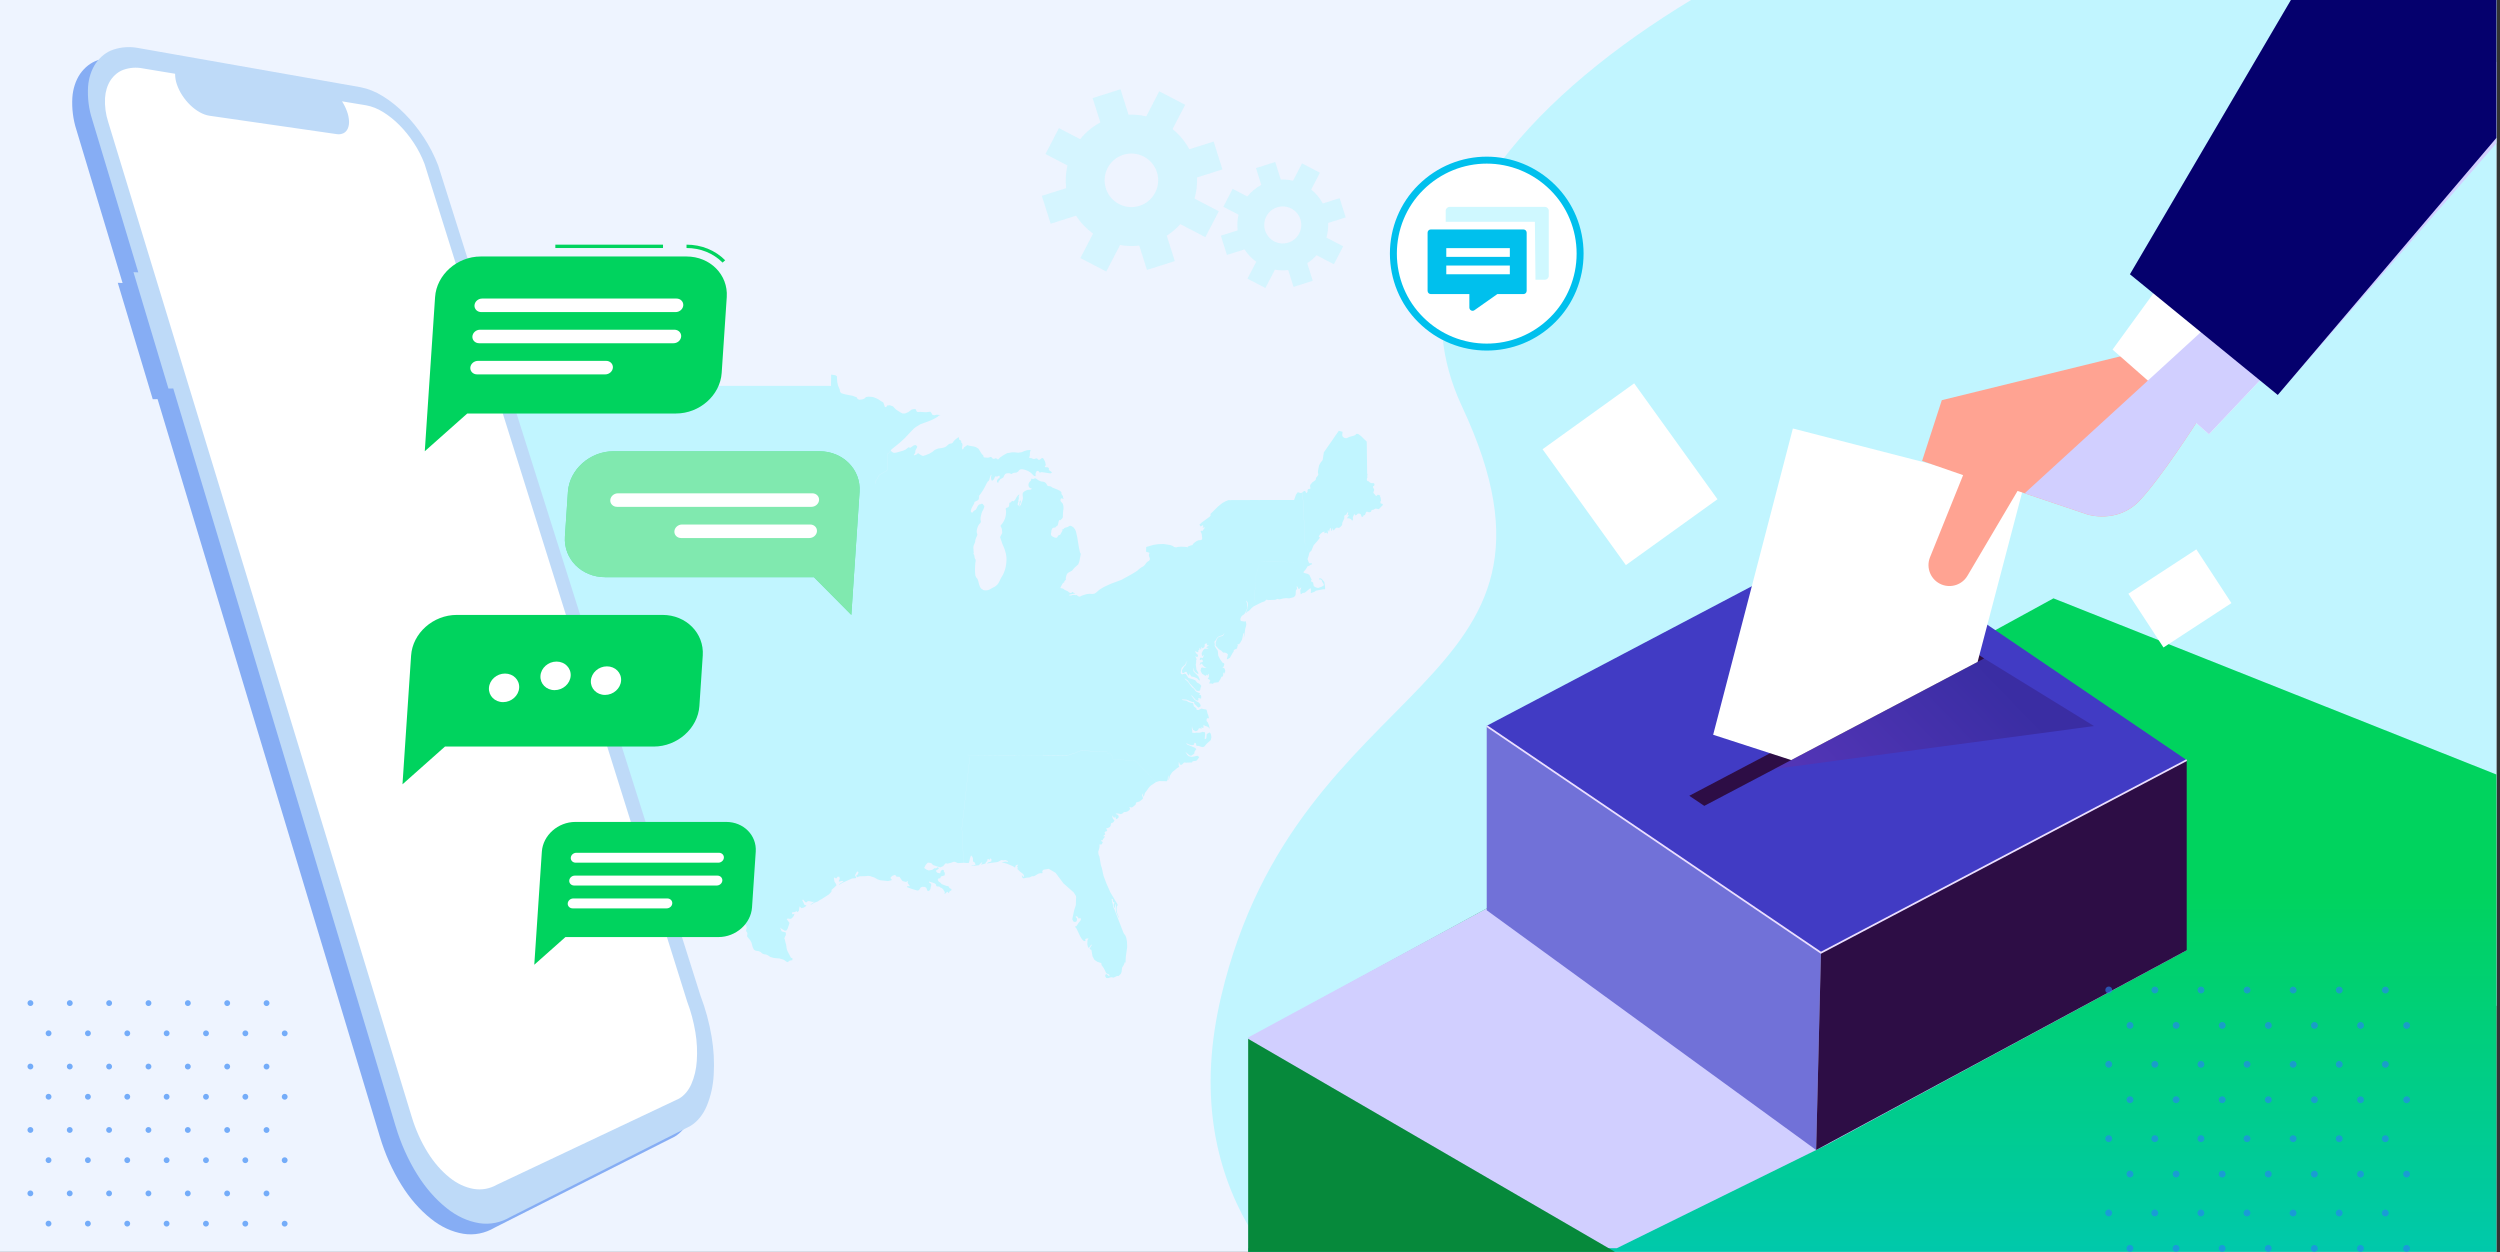
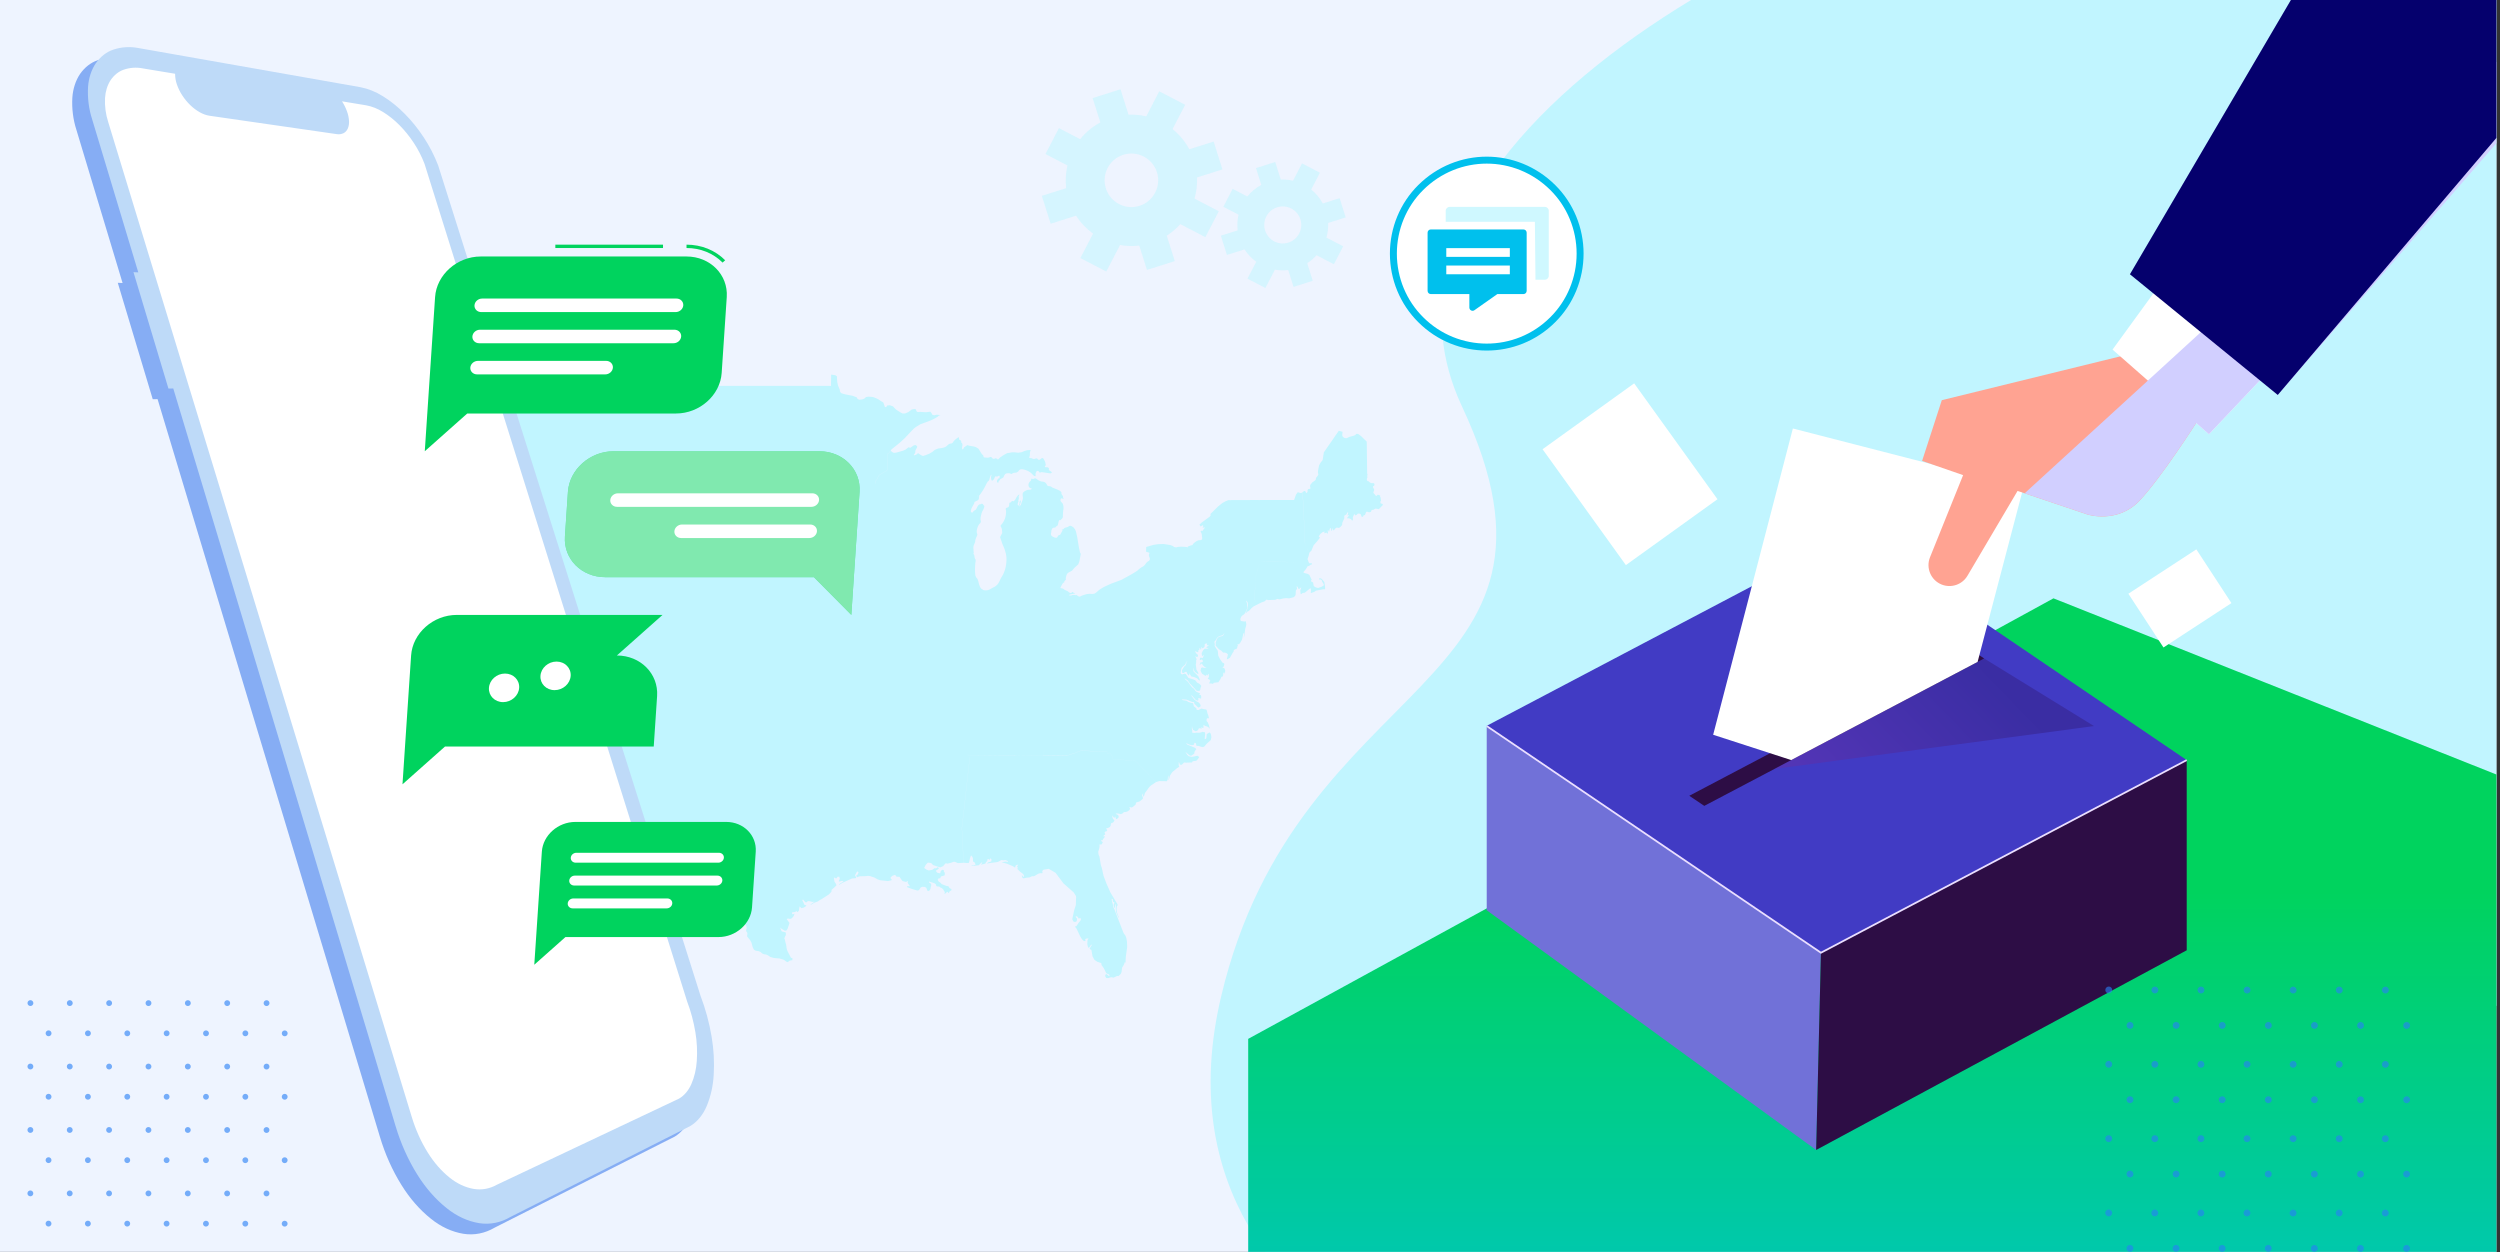
<svg xmlns="http://www.w3.org/2000/svg" viewBox="0 0 1024 513">
  <rect x="0" y="0" width="1024" height="513" fill="#333333" stroke="none" />
  <defs>
    <style>
      .cls-1, .cls-2, .cls-3, .cls-4, .cls-5, .cls-6, .cls-7, .cls-8, .cls-9, .cls-10, .cls-11, .cls-12, .cls-13, .cls-14, .cls-15, .cls-16, .cls-17, .cls-18, .cls-19, .cls-20 {
        stroke-width: 0px;
      }

      .cls-1, .cls-2, .cls-4, .cls-21 {
        mix-blend-mode: multiply;
      }

      .cls-1, .cls-15 {
        fill: #c1f5ff;
      }

      .cls-2 {
        fill: #d1cfff;
      }

      .cls-3 {
        fill: url(#linear-gradient);
      }

      .cls-22 {
        stroke: #00c0ed;
        stroke-width: 2.85px;
      }

      .cls-22, .cls-5, .cls-16 {
        fill: #fff;
      }

      .cls-22, .cls-6, .cls-7, .cls-8 {
        fill-rule: evenodd;
      }

      .cls-23 {
        fill: none;
        stroke: #eadeff;
        stroke-miterlimit: 10;
        stroke-width: .73px;
      }

      .cls-4 {
        fill: url(#linear-gradient-2);
        opacity: .28;
      }

      .cls-5 {
        opacity: .5;
      }

      .cls-24 {
        opacity: .62;
      }

      .cls-6 {
        fill: #00c0ed;
      }

      .cls-7 {
        fill: #2880f6;
      }

      .cls-8 {
        fill: #cff8ff;
      }

      .cls-25 {
        isolation: isolate;
      }

      .cls-21 {
        opacity: .55;
      }

      .cls-9 {
        fill: #7171d8;
      }

      .cls-10 {
        fill: #2d0d45;
      }

      .cls-11 {
        fill: #86adf4;
      }

      .cls-12 {
        fill: #06893b;
      }

      .cls-13 {
        fill: #413bc4;
      }

      .cls-14 {
        fill: #bedaf8;
      }

      .cls-17 {
        fill: #ffa392;
      }

      .cls-18 {
        fill: #eef4ff;
      }

      .cls-19 {
        fill: #00d35e;
      }

      .cls-20 {
        fill: #05006d;
      }
    </style>
    <linearGradient id="linear-gradient" x1="766.9" y1="365.33" x2="766.9" y2="641.42" gradientUnits="userSpaceOnUse">
      <stop offset="0" stop-color="#00d35e" />
      <stop offset="1" stop-color="#00bfee" />
    </linearGradient>
    <linearGradient id="linear-gradient-2" x1="820.15" y1="279.2" x2="760.78" y2="336.61" gradientUnits="userSpaceOnUse">
      <stop offset="0" stop-color="#26084e" />
      <stop offset="1" stop-color="#7d228f" />
    </linearGradient>
  </defs>
  <g class="cls-25">
    <g id="Final_creative" data-name="Final creative">
      <g>
        <g>
          <rect class="cls-18" x="0" y="0" width="1022.53" height="512.77" />
          <path class="cls-15" d="m1022.53,0v411.96l-92.04,38.66-2.22.93-145.75,61.22h-264.33c-.36-.5-.72-1.01-1.07-1.52-2.07-2.96-4.03-6.04-5.86-9.23-13.82-24.11-20.29-54.9-11.1-93.79,31.64-133.91,153.64-124.49,98.66-241.78-4.54-9.69-7.13-19.33-7.99-28.85-.54-5.76-.44-11.48.24-17.15.31-2.71.77-5.42,1.35-8.11.25-1.19.54-2.38.85-3.57.3-1.19.63-2.38.99-3.57.36-1.2.74-2.39,1.15-3.57.87-2.57,1.86-5.12,2.95-7.65.46-1.05.93-2.09,1.42-3.14.95-2.05,1.98-4.09,3.07-6.11,3.42-6.35,7.48-12.57,12.1-18.66C633.7,41.3,661.59,18.79,692.66,0h329.87Z" />
          <polygon class="cls-3" points="1022.53 317.24 1022.53 512.77 511.26 512.77 511.26 425.52 841.1 245.08 1022.53 317.24" />
          <g>
            <g>
-               <polygon class="cls-2" points="662.25 511.26 748.44 468.8 895.68 389.23 757.86 291.48 511.27 424.93 511.27 511.26 662.25 511.26" />
              <polygon class="cls-13" points="895.68 311.34 745.86 390.24 608.96 297.29 758.79 218.4 895.68 311.34" />
              <polygon class="cls-10" points="812.72 269.72 698.07 330.09 691.93 325.95 806.57 265.58 812.72 269.72" />
              <polygon class="cls-9" points="608.96 372.84 743.89 471.04 745.86 390.24 608.96 297.39 608.96 372.84" />
              <polygon class="cls-10" points="895.68 389.23 743.89 471.04 745.86 390.24 895.68 311.34 895.68 389.23" />
              <polyline class="cls-23" points="608.96 297.39 745.86 390.24 895.68 311.33" />
            </g>
            <polygon class="cls-16" points="828.75 199.81 734.36 175.51 701.71 300.96 733.69 311.33 810.02 271.14 828.75 199.81" />
            <rect class="cls-16" x="644.56" y="165.04" width="46.22" height="58.46" transform="translate(12.17 426.32) rotate(-35.72)" />
            <rect class="cls-16" x="879.81" y="228.46" width="26.29" height="33.25" transform="translate(609.94 -636.58) rotate(56.86)" />
            <g>
              <path class="cls-17" d="m869.04,145.82l-73.67,18.09-8.08,24.88,16.8,5.82-13.56,33.65c-1.78,4.42.39,9.45,4.83,11.19h0c3.92,1.53,8.37,0,10.51-3.62l20.52-34.75,28.76,9.69s12.28,3.88,21.32-5.82c9.05-9.69,23.26-31.99,23.26-31.99l-30.69-27.14Z" />
              <polygon class="cls-16" points="925.76 155.71 904.8 177.87 865.3 143.19 882.58 119.42 925.76 155.71" />
-               <path class="cls-16" d="m933.49,143.24c0,1.42-1.15,2.58-2.58,2.58s-2.58-1.15-2.58-2.58,1.15-2.58,2.58-2.58,2.58,1.15,2.58,2.58Z" />
            </g>
            <polygon class="cls-4" points="812.72 269.72 857.69 297.39 726.83 314.95 812.72 269.72" />
            <path class="cls-2" d="m1022.53,25.31v33.35l-89.56,103.11-7.21-6.07-.1.1-20.87,22.07-5.25-4.61c-.05.08-.12.18-.19.3-.07.09-.13.2-.21.32-.31.47-.73,1.12-1.25,1.91-.12.19-.25.39-.39.6-.13.2-.27.41-.42.63-.1.15-.19.3-.29.45-.31.47-.65.98-1,1.51-.2.29-.39.58-.6.89-.14.21-.28.43-.44.65-.2.3-.4.61-.62.93-.62.91-1.27,1.88-1.96,2.87-.13.2-.26.39-.4.59-2.99,4.34-6.47,9.23-9.8,13.48-.32.41-.64.82-.96,1.22-.1.13-.21.27-.32.4-.29.37-.58.73-.88,1.08-1.16,1.42-2.28,2.72-3.34,3.85-9.05,9.7-21.33,5.82-21.33,5.82l-25.84-8.71,50.46-46.15.33-.31,21.37-19.54.44-.4,120.63-110.34Z" />
            <polygon class="cls-20" points="1022.53 0 1022.53 56.48 932.97 161.77 925.66 155.8 901.46 136.05 882.03 120.18 872.42 112.34 938.35 0 1022.53 0" />
          </g>
-           <polygon class="cls-12" points="511.26 425.52 661.5 512.77 511.26 512.77 511.26 425.52" />
          <polygon class="cls-1" points="566.42 206.83 564.78 208.55 563.39 208.31 562.64 208.76 561.86 208.9 561.51 209.66 561.07 209.82 560.49 209.78 559.97 209.57 559.58 209.67 559.04 211.04 558.59 210.92 558.42 211.42 558.19 211.63 557.85 211.82 557.55 211.2 557.36 210.62 557.08 210.5 556.71 210.35 556.33 210.36 556.07 210.45 555.76 210.82 555.3 211.14 554.95 210.88 554.68 210.45 554.45 211.14 554.11 211.87 554.17 212.72 554.03 213.22 553.7 213.09 553.39 212.64 552.5 212.29 551.79 212.32 551.93 211.84 552.61 211.16 552.4 211.03 552.07 211.12 551.92 211.03 552.16 210.4 552.19 209.72 551.89 209.96 551.52 210.68 550.6 211.26 550.65 212.22 549.79 214.18 549.74 215.01 549.19 215.68 548.47 216.25 547.52 216.09 546.8 216.58 546.43 217.15 546.11 217.24 545.94 216.51 545.82 216.29 545.55 217.35 545.28 217.42 545.18 216.66 545.05 216.16 544.67 216.6 544.43 217.74 544.17 217.64 544.09 217.22 543.9 217.09 543.84 217.58 543.93 218.26 543.8 218.62 543.54 218.43 543.29 218.1 542.86 218.35 542.47 218.45 542.47 218.12 542.54 217.71 541.77 217.94 540.83 218.7 540.11 219.75 540.36 219.92 540.64 220.25 539.38 221.86 538.08 223.31 537.1 225.66 536.71 225.93 536.37 226.36 535.73 225.34 535.6 224.51 535.58 224.49 535.7 225.31 536.34 226.33 535.99 227.75 535.76 228.45 535.57 229.01 535.8 229.57 535.95 230.14 536.32 230.7 536.63 230.76 536.97 230.65 537.22 230.68 537.38 230.92 537.31 231.21 536.92 231.27 536.2 231.78 535.56 231.97 535.24 232.58 534.77 233.28 533.84 234.37 534.24 234.7 535.67 235.07 536.31 235.47 537.28 237.49 537.06 237.7 536.97 238.07 537.83 238.59 538.11 240.04 538.81 240.54 539.87 240.84 541.16 240.41 542.23 239.8 542.2 239.31 541.52 238.16 541.36 237.61 540.86 237.26 540.67 237.56 540.35 237.18 540.31 236.96 540.61 236.85 540.96 236.9 541.37 237.1 542.42 238.36 542.71 240.01 542.77 241.05 542.65 241.41 542.34 241.34 541.75 241.4 538.98 241.94 538.37 242.42 536.96 242.93 536.88 242.67 536.98 242.14 536.9 241.05 536.62 241 534.43 242.78 533.58 242.89 532.88 243.41 532.71 243.12 532.59 241.79 533.03 240.67 532.79 240.69 532.35 241.09 532.08 240.61 532.05 240.59 532.33 241.09 532.03 241.36 531.72 240.94 531.56 240.49 531.33 240.24 531.08 240.14 531.29 241.13 530.79 241.87 530.65 243.79 530.01 244.58 528.04 245.09 527.46 245.04 527.45 245.05 526.75 244.99 525.59 245.14 524.06 245.51 523.21 245.3 522.34 245.68 519.39 245.79 518.77 245.59 517.98 246.31 516.71 246.75 513.49 248.37 513.11 248.7 512.69 248.03 512.37 247.5 513.02 247.09 513.51 246.77 513.98 246.48 514.29 246.29 514.04 245.88 513.8 245.47 513.86 244.45 513.93 243.45 513.99 242.43 514.06 241.42 514.12 240.4 514.19 239.38 514.24 238.36 514.31 237.34 514.1 237.08 514.36 236.18 514.61 235.28 515.12 233.46 515.38 232.54 515.63 231.63 516.14 229.81 516.93 229.84 517.72 229.88 518.51 229.91 519.3 229.95 520.09 229.98 520.87 230.01 521.66 230.04 522.46 230.07 523.6 230.11 524.74 230.14 525.88 230.18 527.02 230.21 528.16 230.24 529.31 230.28 530.45 230.31 531.38 230.34 530.42 230.3 529.28 230.27 528.14 230.24 527 230.19 525.86 230.16 524.72 230.12 523.58 230.08 522.44 230.04 521.66 230.01 520.86 229.98 520.08 229.95 519.29 229.92 518.5 229.89 517.71 229.86 516.92 229.84 516.14 229.8 515.37 232.54 515.11 233.45 514.86 234.36 514.6 235.27 514.09 237.08 514.1 237.08 514.3 237.34 514.24 238.36 514.1 240.41 514.03 241.42 513.83 244.46 513.76 245.48 514.25 246.29 513.96 246.48 513.49 246.78 512.99 247.09 512.34 247.5 512.67 248.03 513.09 248.7 512.75 248.97 511.89 249.89 511.31 250.38 510.84 250.54 510.55 250.96 510.22 251.23 510.53 250.31 510.86 249.54 511.14 248.03 511.06 246.81 510.71 246.3 510.35 245.96 510.77 247.17 510.84 248.65 510.84 248.66 510.87 248.69 510.73 249.51 509.94 251.18 509.61 251.57 509.22 251.91 508.92 252.05 508.65 252.32 508.33 252.73 508.03 253.57 508.21 254.33 509.75 254.61 510.16 254.37 510.37 254.92 510.49 255.67 510.37 256.49 510.11 257.32 509.92 258.35 509.76 259.91 509.51 261.31 509.47 260.89 509.63 259.18 509.38 259.36 509.21 259.75 508.74 261.95 508.09 263.12 507.5 263.93 506.88 263.79 507.02 264.43 506.85 264.76 506.71 265.46 506.34 265.92 506 265.88 505.5 266.19 505.31 266.44 505.29 266.9 504.96 267.31 503.77 269.43 502.74 270.05 502.49 269.96 502.76 268.96 502.95 267.95 502.32 267.51 501.71 267.28 501.02 267.31 500.26 266.53 499.29 265.96 497.91 264.41 497.96 263.97 497.92 263.25 498.34 262.1 498.74 261.3 499.29 260.88 500.9 260.45 501.3 259.81 501.53 259.29 500.74 260.21 499.56 260.52 498.91 260.87 498.75 261.03 498.4 261.4 498.1 262.05 497.41 262.85 497.46 263.38 497.58 263.76 497.52 264.55 497.96 265.32 498.82 266.57 498.98 268.51 499.63 269.81 500.64 271.32 501.42 271.75 501.45 272.31 501.1 273.23 500.62 273.66 501.24 273.57 501.54 273.78 501.84 274.55 501.82 275.04 501.82 275.04 501.81 275.34 501.7 275.78 501.52 275.96 501.53 275.51 501.4 275.35 501.18 275.55 501.05 275.77 500.99 276.65 500.84 277.08 500.32 277.21 499.78 278.36 499.29 279.01 499.11 279.42 498.37 279.52 497.16 279.68 497.15 279.68 496.83 280.14 496.23 279.94 495.3 279.97 495.48 279.35 495.75 278.8 495.26 278.26 494.97 278.19 494.68 277.97 495.03 277.52 495.2 277.04 495.09 276.45 495.24 276.01 495 276.08 494.61 276.54 494.37 276.73 494.22 276.31 494.05 276.41 493.94 276.69 493.7 276.84 493.18 276.45 492.41 276.01 491.98 275.24 491.75 274.65 491.99 273.57 492.52 273.38 493.2 273.56 494.1 273.56 493.97 273.32 493.65 273.37 492.7 272.49 492.39 271.96 491.87 271.82 491.63 272.33 491.36 272.46 491.69 271.35 492.11 271.31 492.74 271 492.56 270.35 492.15 270.07 491.43 270.43 491.44 269.98 491.58 269.4 492.12 269.4 492.6 269.58 493.01 268.65 493.02 268.23 492.35 268.84 492.2 267.52 492.86 266.25 493.49 265.7 494.28 265.72 495.09 265.62 494.58 265.39 494.06 265.27 494.45 264.76 494.79 264.67 495.11 264.23 494.33 264.29 494.42 263.46 494.04 263.63 493.59 263.71 493.41 264.06 493.44 264.65 493.3 265.04 492.95 265.34 492.35 265.58 492.29 265.16 492.1 264.98 492.02 265.87 491.87 266.18 491.43 265.34 491.3 265.51 491.32 265.75 491.21 266.16 490.83 266.37 490.86 266.9 490.72 267.19 489.51 266.73 489.49 266.88 490.17 267.87 490.66 268.2 490.72 268.74 490.3 269.18 489.71 268.8 489.61 268.83 489.92 269.48 490.13 270.05 489.92 270.54 489.96 271.13 489.91 271.66 489.79 272.13 490.07 274.29 490.41 274.87 490.75 275.43 490.93 275.95 490.57 276.03 490 275.6 489.5 275.28 488.9 274.23 488.8 273.81 488.65 273.48 488.72 274.24 488.93 275.09 490.81 276.98 491.16 277.7 491.42 278.27 491.35 278.82 490.87 278.44 490.45 277.94 489.33 277.39 487.93 277.04 487.14 275.74 487.14 276.29 486.96 276.75 486.47 276.19 486.17 275.71 486.06 275.19 485.46 275.22 484.82 275.68 484.21 275.57 484.14 274.68 484.3 274.21 484.99 273.09 485.64 272.52 485.93 271.79 485.83 270.65 485.92 271.5 486.63 270.67 486.62 270.65 485.93 271.45 485.84 270.6 485.66 270.33 485.27 270.12 485.14 270.05 485.14 270.06 485.26 270.13 485.65 270.34 485.83 270.61 485.83 270.65 485.71 271.77 485.34 272.35 484.75 272.8 483.99 273.58 483.8 274.3 483.56 275.66 483.88 276.12 484.22 276.24 485.19 275.93 485.7 276.07 486.82 277.7 488.92 278.33 489.68 278.73 490.31 279.58 491.24 280.06 491.97 280.77 491.98 281.23 491.73 281.78 491.63 282.51 491.32 282.97 490.58 283.02 490.13 282.9 487.72 280.31 487.43 280.07 486.53 278.72 485.48 277.98 485.16 278 486.65 279.35 487.26 280.28 488.33 281.6 489.1 282.15 489.66 283.02 490.19 283.43 491.62 284.01 491.12 284.43 491.92 284.78 492.03 285.43 491.95 286.17 490.85 285.88 490.82 286.43 490.92 286.75 490.43 287.01 489.76 286.66 488.01 284.69 488.02 284.95 488.17 285.26 489.19 286.53 490.1 287.29 490.88 287.63 491.47 288.27 491.69 288.65 491.82 289.23 491.38 289.62 490.88 289.84 490.38 289.45 490.03 289.03 489.26 288.33 489.03 287.53 488.45 287.58 486.01 286.57 484.05 286.45 484.24 286.66 484.49 286.79 486.05 287.04 486.66 287.5 487.94 287.91 488.69 288.02 488.99 289.27 490.03 290.13 490.17 290.77 490.88 290.84 492.12 290.21 492.92 290.43 494.08 290.61 494.34 291.11 494.54 292.08 494.95 293.16 495.21 294.21 494.96 294.21 494.38 294.2 494.17 294.98 494.28 295.42 494.7 295.88 495.17 297.02 495.55 298.56 495.04 297.94 494.51 297.6 493.67 297.35 492.92 296.91 492.97 297.54 492.9 298.23 492.33 298.02 491.94 297.79 492.29 298.52 491.54 298.3 491.04 298.35 490.72 298.99 490.28 299.38 489.63 299.51 488.67 298.92 488.36 298.2 488.24 297.4 488.18 298.35 488.36 299.33 488.3 300.08 489.22 300.22 490.08 300.1 491.24 300.13 492 299.99 492.46 299.75 493.56 299.96 493.64 300.86 493.51 301.75 493.45 302.71 493.76 302.7 494.11 302.39 494.29 300.68 495.3 300.05 495.63 300.09 495.95 300.65 496.07 301.21 496.18 301.97 495.94 303.14 494.4 304.5 493.3 305.76 492.73 306.01 491.92 305.87 491 305.55 490.55 305.49 490.21 305.59 490 305.21 489.86 304.5 489.51 304.27 489.23 304.29 489.05 305.04 488.18 305.25 487.02 304.95 485.79 304.32 486.32 304.99 489.36 306.25 489.7 306.49 490.03 306.83 489.6 307.37 489.27 307.97 489.22 308.45 489.1 308.75 487.89 309.56 487.23 309.41 485.55 307.95 486.32 309.22 486.93 309.75 488.17 310.03 490.48 309.56 491.23 310.08 490.61 310.99 489.99 311.63 489.18 311.69 488.47 311.86 488.25 312.3 487.74 312.32 486.95 312.35 485.71 312.39 485.04 312.29 484.1 313.19 483.74 313.3 483.24 313.13 483.03 312.42 482.81 312.06 482.8 313.41 482.89 313.76 483.06 314.04 481.96 314.77 480.9 315.68 480.52 315.93 480.08 316.38 479.2 317.69 478.98 318.65 478.66 319.71 478.62 319.23 478.67 318.42 478.45 317.5 478.31 319.2 477.97 319.98 474.82 319.93 473.55 320.32 472.39 319.16 471.31 318.06 470.23 316.96 469.14 315.86 468.06 314.75 466.98 313.65 465.9 312.54 464.82 311.43 463.68 311.39 462.55 311.35 461.42 311.31 460.29 311.28 459.15 311.23 458.02 311.2 456.89 311.16 455.75 311.12 455.71 310.36 455.68 309.81 454.97 308.88 454.55 308.34 453.66 308.81 453.61 308.58 453.64 308.17 453.56 308.02 453.32 307.92 450.78 307.8 449.51 307.74 448.24 307.68 446.97 307.62 443.16 307.44 442.87 307.35 442.3 307.67 440.79 308.16 440.05 308.59 439.78 308.56 437.22 309.39 437.08 309.39 434.65 309.43 432.22 309.46 429.8 309.5 427.37 309.53 427.67 307.49 427.65 307.52 427.35 309.59 424.74 309.56 422.14 309.53 419.54 309.5 416.93 309.47 415.65 309.45 414.36 309.44 413.07 309.42 411.79 309.41 410.5 309.39 409.21 309.38 407.93 309.37 406.64 309.35 405.35 309.33 404.07 309.32 402.78 309.31 400.21 309.28 398.92 309.27 396.35 309.23 396.25 309.24 396.34 309.36 396.49 309.49 396.38 309.39 396.28 309.27 396.38 309.26 397.67 309.28 401.53 309.33 402.82 309.34 405.39 309.38 406.67 309.39 409.25 309.43 410.53 309.45 413.11 309.48 414.39 309.5 415.68 309.51 416.93 309.47 416.94 309.49 419.54 309.52 422.15 309.56 424.75 309.59 427.36 309.62 429.79 309.59 432.21 309.56 434.64 309.52 436.99 309.49 436.99 309.47 437.05 309.46 437.2 309.46 438.48 309.05 439.75 308.64 440.03 308.65 440.77 308.23 442.27 307.74 442.85 307.42 443.14 307.51 444.41 307.56 445.68 307.62 446.95 307.67 448.22 307.73 449.49 307.79 450.77 307.84 452.04 307.9 453.31 307.95 453.55 308.06 453.63 308.2 453.6 308.61 453.65 308.84 454.54 308.37 454.96 308.91 455.67 309.84 455.7 310.38 455.74 311.15 456.88 311.18 458.01 311.23 459.14 311.26 460.28 311.3 461.41 311.34 462.54 311.38 463.68 311.41 464.81 311.46 465.89 312.56 466.97 313.67 468.05 314.78 469.14 315.88 470.22 316.98 471.31 318.08 472.39 319.18 473.54 320.35 473.44 320.38 471.32 321.82 470.69 322.45 468.94 324.86 468.5 326.41 468.14 325.76 468.22 325.27 468.23 324.87 467.79 325.73 468.21 326.97 467.83 327.45 466.68 328.33 466.05 328.48 465.34 328.72 465.12 329.6 464.15 330.4 463.59 330.76 462.57 330.54 462.88 331.31 462.51 331.89 461.85 332.34 461.04 332.63 460.58 332.6 460.19 332.75 459.88 333.13 459.12 333.48 458.33 333.28 457.44 333.16 456.95 333.37 457.78 333.72 458.22 334.21 458.14 334.88 457.91 335.14 457.38 335.49 457.15 335.44 457.01 335.12 456.84 334.47 456.6 334.6 456.55 334.91 456.34 335.02 455.59 333.97 455.63 334.77 455.89 335.39 456.14 335.7 456.4 335.88 456.46 336.17 455.95 336.86 455.68 337.01 455.22 337.12 454.95 337.55 455.04 337.92 453.43 337.17 453.44 337.19 455.04 337.92 454.63 338.72 453.65 339.21 453.35 339.19 453.1 339.34 453.25 339.7 453.5 339.95 453.49 340.19 453.23 340.51 452.72 340.61 452.43 340.98 452.52 341.33 452.69 341.53 452.66 341.86 452.08 342.2 451.94 342.53 452.23 342.63 452.46 342.53 452.62 342.6 452.27 343.16 451.95 343.5 451.66 344.1 450.97 344.27 450.99 344.47 451.38 344.64 451.71 345.11 451.09 345.97 450.71 345.9 450.48 345.71 450.33 346.39 450.39 346.75 450.25 347.49 450.01 348.38 449.85 348.74 449.88 349.42 449.99 350.07 449.98 350.07 450.34 350.9 450.91 354.33 451.31 355.53 452.01 358.73 453.17 361.82 454.82 365.54 457.51 370.03 457.83 370.67 457.48 371.21 457.37 371.77 457.34 372.61 457.43 373.43 457.75 374.44 458.36 375.97 458.02 375.66 457.13 373.47 457.03 372.17 457.16 370.33 456.95 370.37 456.78 370.97 456.69 371.67 456.47 371.94 456.16 370.87 456.19 370.38 456.51 369.82 456.42 369.62 455.89 369.33 455.78 368.87 455.85 368.41 455.55 368.18 455.31 368.18 455.47 369.29 455.72 369.97 456.03 371.6 456.53 372.59 456.82 373.42 460.22 382.19 461.02 383.31 461.32 384.11 461.62 385.78 461.69 387.91 461.14 391.81 461.01 394.45 460.93 394.37 460.88 394.09 460.75 394.06 460.27 395.27 459.61 396.36 459.4 398.05 459.08 398.9 458.14 399.79 457.55 399.76 456.12 400.44 455.11 400.26 453.91 400.63 453.12 400.59 452.66 399.79 452.73 399.43 452.91 399.07 453.21 398.99 454.28 399.82 454.48 399.47 454.15 399.06 453.54 398.83 453.09 398.57 452.17 396.66 451.23 395.35 451.07 394.47 449.44 393.94 448.26 393.13 447.49 391.68 447.05 389.11 446.53 388.82 446.31 388.61 446.82 387.66 447.35 386.86 446.93 387.05 446.61 387.35 446.21 388.06 445.92 388.17 445.66 388.06 445.35 386.7 445.44 385.03 445.87 384.4 445.21 384.39 444.52 384.63 444.63 385.19 444.53 385.5 444.03 385.42 443.66 385.22 443.14 384.64 442.45 383.54 441.01 380.48 440.73 380.04 440.25 379.59 440.47 379.45 440.88 379.36 441.8 377.98 442.52 377.15 442.76 376.57 442.72 376.32 442.4 375.96 441.98 376.28 441.8 376.18 441.32 375.46 440.87 375.26 440.55 375.42 440.89 376.01 441.19 376.23 441.07 377.1 440.95 377.38 440.67 377.63 440.23 377.5 440.01 377.71 439.75 377.49 439.49 377.1 439.2 376.47 439.96 372.94 440.67 370.68 440.74 368.1 440.79 367.72 440.73 367.03 439.79 365.53 435.61 361.86 432.37 357.51 429.57 355.87 427.44 356.23 427.07 356.56 426.91 357 427.04 357.48 426.85 357.69 426.28 357.66 425.51 357.77 423.5 358.92 422.79 358.88 422.15 359.18 421.66 359.4 420.4 359.52 419.33 359.78 418.87 359.64 418.58 358.98 418.58 358.29 418.82 358.81 419.2 359.22 419.37 359.06 419.44 358.69 419.06 357.98 417.85 357.06 416.48 355.71 416.9 355.76 417 355.47 416.57 355.09 416.75 354.66 417.05 354.2 416.47 354.26 415.95 354.59 415.93 354.99 415.83 355.3 415.55 355.26 415.03 354.87 412.47 353.78 410.23 353.17 411.95 352.88 412.88 353.1 412.77 352.76 412.54 352.55 411.81 352.29 410.87 352.39 410.29 352.26 409.68 352.53 409.02 352.92 408.43 353.12 406.12 353.4 404.25 353.71 404.54 353.39 404.87 353.18 405.98 352.87 406.14 352.21 405.87 351.58 405.58 351.73 405.28 352.23 404.9 351.87 404.49 351.87 404.37 352.66 403.84 353.19 403.6 353.72 402.04 354.14 401.84 354 402.3 353.5 402.26 353.22 402.01 353.33 402.01 353.36 401.82 353.45 400.94 354.4 397.87 354.72 398.04 354.5 398.68 354.46 399.6 354.15 399.41 353.64 399.06 353.08 398.73 353.02 398.52 352.69 398.53 351.65 398.33 351.04 397.82 350.42 397.65 350.54 397.29 351.61 396.98 353 396.83 353.45 395.92 353.49 395.11 353.4 394.71 353.42 394.6 351.51 394.52 349.77 394.43 348.03 394.35 346.28 394.18 342.77 394.09 341.01 394.01 339.25 394.2 337.51 394.4 335.77 394.59 334.02 394.79 332.28 394.99 330.52 395.18 328.77 395.38 327 395.57 325.24 395.77 323.48 396.16 319.93 396.36 318.15 396.55 316.37 396.75 314.58 396.95 312.79 397.14 311 397.19 310.54 397.2 310.38 397.23 310.15 397.19 310.13 397.17 310.36 397.16 310.51 397.11 310.97 396.91 312.77 396.72 314.56 396.52 316.35 396.32 318.13 396.13 319.91 395.93 321.68 395.74 323.45 395.34 326.98 395.15 328.74 394.76 332.25 394.56 334 394.36 335.74 394.17 337.48 393.97 339.22 394.14 342.75 394.23 344.5 394.31 346.26 394.4 348 394.48 349.75 394.57 351.49 394.67 353.4 392.33 353.54 391.31 353.07 390.88 352.98 390.62 352.99 389.43 353.42 388.07 353.75 387.75 353.65 387.29 353.63 386.3 354.77 385.68 355.05 385.67 355.04 385.13 355.29 382.2 354.34 381.47 353.57 380.82 353.41 380.03 353.32 379.18 354.26 378.53 355.53 379.56 356.22 380.44 356.55 381.89 356.27 382.69 355.65 383.35 355.67 383.66 355.54 383.95 355.22 384.52 355.47 384.53 355.73 384.13 356.09 383.63 356.39 383.32 356.74 383.89 357.46 384.8 357.7 385.14 357.6 385.35 356.79 385.91 356.27 386.65 356.39 386.54 356.71 386.65 357.02 387 357.54 386.95 358.29 387.02 358.46 386.21 358.8 385.61 358.91 385.12 359.34 385.38 359.59 384.88 359.81 384.55 359.72 384.38 359.81 384.33 360.07 384.07 360.32 384.44 361.06 385.2 361.55 385.73 362.15 387.88 362.95 388.4 362.92 388.91 363.72 389.32 363.99 389.72 364.13 389.68 364.68 388.97 365.08 388.78 365.56 388.61 365.83 388.29 365.49 387.97 365.25 387.21 365.99 386.84 366.16 387.02 365.35 386.73 365.03 386.3 364.21 385.67 363.71 385.22 363.54 384.87 363.22 384.46 363.09 384.1 363.12 383.49 362.94 383.45 362.5 383.28 362.18 382.81 361.8 380.56 361.07 380.54 361.37 380.69 361.59 381.02 361.74 381.41 362.03 381.41 362.9 381.24 363.27 381.17 363.79 381.02 364.32 380.74 364.73 380.13 365.02 379.86 364.78 379.41 363.64 378.79 363.28 377.8 363.23 377.13 363.49 376.4 364.6 375.81 364.78 373.79 364.21 371.48 363.34 371.54 363.05 371.91 362.95 372.61 363.07 372.57 362.77 371.87 361.8 371.74 361.35 371.83 360.82 371.6 360.82 371.18 361.28 369.71 360.89 369.3 360.43 368.44 359.14 367.22 359.09 366.65 358.33 365.66 358.66 365.15 359.03 364.71 359.59 364.88 359.88 365.32 360.34 365.12 360.56 363.7 360.89 360.42 360.53 359.45 360.18 358.16 359.44 356.37 358.85 355.51 358.75 354.67 358.87 352.21 358.93 351.64 359.09 351.16 359.35 350.84 359.07 350.7 358.57 350.98 358.48 351.29 358.19 351.58 357.61 351.62 357.26 351.42 357.03 351.42 357.02 351.04 357 350.19 358.52 350.67 359.37 350.64 359.67 348.96 359.84 345.15 361.55 343.67 362.47 343.74 362.16 345.54 360.97 344.91 360.79 343.89 361.09 343.52 360.98 343.96 359.99 343.81 359.12 343.09 359.09 342.63 359.79 342.3 359.76 341.89 359.46 341.56 359.55 341.8 361.13 342.26 361.78 342.65 362.6 341.61 363.62 340.64 364.45 340.53 365.26 339.56 366.32 338.65 366.91 336.49 368.31 335.88 368.61 334.91 369.26 333.57 369.74 332.29 370.52 331.85 370.64 332.67 369.98 333.64 369.33 332.81 369.42 331.52 369.12 330.74 369.1 330.73 369.34 330.13 369.68 329.51 369.19 329.24 368.86 329.11 368.58 328.84 368.51 328.59 368.64 329.52 370.65 329.91 370.73 330.34 370.93 329.8 371.4 329.21 371.75 328.29 371.98 327.51 371.25 327.34 372.16 327.23 373.07 326.97 373.3 326.55 373.64 326.32 373.39 326.21 373.04 325.95 373.36 325.56 373.59 324.91 373.64 324.42 373.76 324.43 374.14 324.57 374.51 325.43 374.22 325.11 375.19 324.32 376.15 323.68 376.38 322.7 376.23 322.46 376.33 322.24 376.52 323.38 378.02 322.65 380.28 322.18 381.1 321.86 381.2 321.5 381.23 320.23 380.5 319.54 379.94 320.16 381.47 321.82 381.92 321.9 382.5 321.89 382.99 321.57 383.57 321.26 384.34 321.49 384.87 321.76 386.19 321.98 386.8 322.23 388.64 322.49 389.43 324 392.35 324.51 392.38 324.59 392.69 324.54 393.3 323.45 393.48 322.99 393.75 322.91 393.98 322.84 394.11 322.7 394.1 322.18 393.93 321.01 393.1 319.29 392.59 317.03 392.4 315.49 391.98 314.66 391.35 313.8 390.97 312.9 390.85 312.15 390.51 311.56 389.94 310.69 389.58 309.55 389.41 308.81 388.99 308.29 387.94 308.29 387.92 307.83 386.18 307.25 385.08 306.12 383.71 306.01 383.54 306.01 383.31 306.15 382.52 306.03 381.95 305.67 381.48 305.59 380.99 305.78 380.47 305.8 379.85 305.63 379.12 304.91 378.34 303.63 377.49 302.55 376.25 301.65 374.62 300.77 373.48 299.89 372.85 299.29 372.09 298.97 371.17 298.87 370.65 299 370.5 298.47 369.49 297.26 367.61 296.56 366.22 296.38 365.35 295.61 364.31 294.25 363.1 293.51 362.31 293.33 361.77 291.21 360.18 290.59 359.18 290.11 358.86 289.55 358.9 289.27 358.8 289.26 358.58 289.08 358.57 288.74 358.78 287.61 358.82 285.7 358.7 284.32 358.43 283.46 358 282.87 358.06 282.53 358.6 281.8 358.95 280.69 359.1 279.73 360.1 278.93 361.93 278.58 363.11 278.68 363.64 278.47 364.02 277.95 364.26 277.42 364.79 276.89 365.61 276.26 366.01 275.54 365.99 274.21 365.35 272.28 364.1 270.76 363.34 269.66 363.05 268.69 362.47 267.85 361.61 267.07 361.04 266.37 360.75 265.54 359.79 264.59 358.17 264.12 356.91 264.12 355.58 262.87 352.69 262.22 351.43 261.73 350.85 260.78 350.16 259.35 349.35 257.45 347.74 255.05 345.31 253.36 343.85 252.36 343.35 251.5 342.47 250.77 341.21 250.05 340.41 249.98 340.38 249 339.9 249.95 340.38 249.89 340.36 248.13 340.34 242.84 340.32 241.07 340.3 237.55 340.28 235.78 340.28 235.78 341.33 235.77 342.38 235.77 343.44 235.77 344.48 232.93 344.49 230.1 344.5 227.26 344.5 221.59 344.52 218.76 344.53 215.92 344.53 213.09 344.54 209.29 343.16 205.48 341.77 197.88 338.99 194.07 337.59 190.27 336.2 186.47 334.8 182.67 333.4 183.05 332.86 183.55 331.44 182.65 331.54 180.36 331.75 178.07 331.95 166.61 332.98 164.32 333.18 164.3 333.12 164.25 332.08 163.87 331.71 163.4 331.94 163.17 330.6 163.29 329.96 163.23 329.34 162.78 327.8 161.59 325.94 159.02 323.61 157.71 322.84 156.67 321.85 156.02 321.58 155.2 321.5 154.96 321.94 154.03 321.64 154.17 320.54 153.26 319 152.52 318.83 150.65 318.94 148.16 318.09 147.41 317.59 147.16 316.69 145.98 315.9 144.44 315.14 143.58 315.32 142.46 315.2 140.86 314.64 139.92 314.57 138.09 314.74 137.41 314.62 136.78 313.92 136.1 313.57 136.25 312.71 136.16 311.92 136.26 311.32 135.96 309.98 136.2 308.74 135.99 308.29 135.61 307.95 134.4 307.44 134.18 306.8 134.37 305.91 134.06 305.32 133.07 304.78 132.15 303.53 130.98 302.85 130.5 301.71 129.78 301 129.53 300.37 127.93 298.13 126.22 296.38 125.96 295.36 125.89 293.97 126.56 293.13 126.92 292.38 126.88 291.7 126.78 291.2 126.19 290.32 123.92 289.8 122.07 287.64 121.96 285.98 121.24 284.27 121.23 283.16 121.12 281.96 121.67 281.7 122.16 281.79 122.11 282.27 122.27 283.13 122.85 283.78 123.41 284.06 123.91 284.69 124.29 284.88 124.68 284.92 124.46 284.52 124.24 284.26 123.97 283.43 123.46 282.36 122.87 281.78 122.57 280.7 122.32 280.46 122.16 280.05 122.73 279.58 123.51 279.24 124.56 279.14 127.52 279.3 128.15 279.02 128.67 279.12 129.06 279.08 128.26 278.8 127.8 278.9 127.27 278.84 126.21 278.9 125.78 278.78 125.31 278.44 125 278.4 124.02 278.99 123.59 278.92 122.56 278.28 122.1 278.19 121.38 278.56 121.3 280.13 121.52 281.3 121.08 281.42 120.58 280.93 119.8 280.64 119.17 280.21 118.26 279.39 117.79 279.09 117.25 279.77 117.23 279.46 117.5 278.67 117.42 277.35 118.23 278.41 117.98 277.67 117.35 276.85 116.87 276.57 116.27 275.11 114.91 274.22 113.83 272.79 111.62 270.41 111.47 268.32 110.66 265.66 111 264.14 110.96 263.07 110.56 261.44 110.14 260.55 108.35 258.12 106.62 256.47 106.35 255.23 106.23 253.97 106.61 252.84 106.93 251.66 107.17 251.35 107.26 251.47 107.2 251.73 107.44 251.81 107.54 251.29 107.68 251.01 107.43 250.98 107.45 250.82 107.61 250.49 108.14 248.93 108.09 246.96 108.66 244.53 108.64 243.73 108.27 242 107.9 240.96 107.25 240.22 107.54 239.14 107.51 238.11 107.38 237.94 109.52 237.94 107.34 237.93 106.33 236.62 105.88 234.66 105.8 233.83 105.92 231.63 105.61 230.7 104.85 229.14 105.18 227.79 105.53 226.96 106.4 223.36 106.6 223.07 106.97 223.08 107.6 222.46 107.31 222.32 106.86 222.61 107.26 221.18 107.7 219.94 107.98 219.5 108.12 215.46 108.38 212.37 108.8 211.34 108.65 210.28 108.81 208.84 108.7 207.39 109.59 200.33 109.47 199.47 109.74 198.32 109.49 195.28 109.6 191.86 109.38 191.42 109.26 190.95 109.47 190.88 109.88 191.38 111.79 191.37 113.01 190.91 113.46 191.06 113.97 191.69 114.62 191.81 115.41 191.7 115.17 191.55 114.79 191.51 113.93 190.93 113.45 190.35 111.96 190.39 111.65 190.02 109.99 190.39 109.48 190.01 108.58 190.26 108.8 189.17 108.76 187.81 108.8 186.48 109.02 187.45 109.58 188.48 109.85 187.32 110.04 185.84 109.49 185.27 108.58 184.85 108.25 183.47 110.42 182.3 109.27 182.05 108.81 181.52 108.26 181.46 108.22 181.86 108.04 182.4 107.84 181.69 107.78 180.86 107.55 179.43 106.67 177.12 106.13 174.11 105.46 172.62 104.16 171.19 103.82 170.36 103.52 168.23 103.69 166.62 103.45 165.49 104.07 165.56 105.71 166.45 107.74 167.15 108.35 167.66 109.34 168.04 114.8 168.63 115.16 168.57 115.87 168.2 116.17 168.24 116.97 169.07 117.37 169.17 117.89 169.13 118.27 168.97 118.93 168.4 119.01 168.61 119 169.14 119.24 169.89 119.73 170.86 119.91 171.46 118.93 173.16 118.74 173.19 118.71 172.62 118.59 172.51 116.75 175.37 116.1 176.73 116.03 177.34 116.06 177.7 116.31 177.78 116.9 177.65 117.77 177.09 117.81 176.97 117 177.16 116.61 177.18 116.66 176.54 116.75 176.23 117.28 175.29 117.84 174.72 118.63 174.11 119.09 173.61 119.4 172.88 120.28 172 120.44 171.75 120.41 171.03 120.47 170.89 120.89 170.99 121.07 172.22 120.97 172.77 120.21 173.45 120.12 173.69 120.26 174.61 120.14 174.69 119.85 174.58 119.75 174.64 120.47 175.64 120.7 176.41 120.73 177.1 120.54 178.42 120.32 178.64 119.97 178.57 119.49 178.16 119.39 178.29 119.01 179.32 118.88 179.22 118.65 178.01 118.52 177.92 117.79 178.47 117.5 179 117.24 179.85 116.92 180.24 117.83 180.32 118.65 180.15 119.3 180.55 119.52 180.56 120.13 180.17 120.32 179.9 120.81 178.63 121.06 178.4 121.43 178.39 121.79 178.19 122.32 177.49 122.33 177.21 122.14 175.64 122.2 174.74 122.1 174.46 121.86 174.16 121.89 173.87 122.08 173.4 122.1 172.98 121.93 172.6 122 172.16 122.51 171.23 122.6 170.82 123.21 169.9 123.06 169.52 122.61 169.06 122.33 168.66 122.04 168.03 121.81 167.82 121.75 167.91 122.05 168.94 121.99 169.01 121.19 168.46 121.01 168.11 120.91 167.63 120.98 167.27 121.41 166.92 121.92 166.79 121.87 166.5 121.24 165.53 120.81 165.09 120.48 164.88 120.03 164.82 119.84 164.66 119.79 164.43 119.88 164.13 120.12 164.03 120.8 164.15 121.17 163.94 121.13 163.56 121.02 163.34 121.04 161.96 120.78 160.84 120.64 160.65 120.49 160.63 120.34 160.79 119.92 160.83 119.65 160.46 119.36 159.75 118.83 158.05 164.9 158.05 164.91 159.99 164.92 161.93 164.93 163.87 164.94 165.81 164.95 167.73 164.96 171.56 164.97 173.47 164.98 175.37 164.99 177.27 165 179.16 165.01 181.05 165.02 182.93 165.02 184.8 165.03 186.67 165.04 188.53 164.98 188.65 164.93 188.92 165.16 189.69 165.7 190.82 165.87 191.61 165.66 192.06 165.81 192.85 166.14 193.44 165.87 192.83 165.73 192.04 165.94 191.59 165.76 190.8 165.23 189.67 165 188.9 165.05 188.63 165.11 188.52 165.1 186.66 165.1 184.79 165.08 181.04 165.07 179.16 165.07 177.26 165.07 175.36 165.06 173.46 165.04 169.65 165.04 167.72 165.03 165.8 165.02 163.86 165.02 161.93 165.02 159.99 165 158.05 323.89 158.05 323.9 158.05 338.49 158.05 340.38 158.07 340.41 155.49 340.44 153.44 342.17 153.69 342.69 154.07 342.85 154.25 342.8 154.81 342.94 156.51 343.26 157.93 343.98 159.63 343.98 159.64 344.04 160.3 344.28 160.72 344.72 161.1 346.38 161.57 349.26 162.12 350.89 162.74 351.28 163.45 352.04 163.73 353.19 163.59 354 163.29 354.74 162.62 355.71 162.48 356.53 162.52 357.36 162.59 357.8 162.69 359.08 163.22 359.91 163.65 361.11 164.46 361.78 164.82 362.09 165.65 362.47 166.73 363 166.73 363.4 166.1 364.41 165.98 365.75 166.43 366.92 167.68 368.62 168.8 369.65 169.35 370.7 169.35 372.04 168.8 373.46 167.73 374.48 167.54 375.09 167.65 375.43 168.48 375.85 168.8 376.95 168.7 379.25 168.86 381.08 168.63 381.5 169.11 381.88 169.86 382.62 170.1 383.62 169.86 385.21 170.02 384.99 170.14 384.76 170.12 384.45 170.3 384.07 170.68 383.19 171.22 381.82 171.94 380.23 172.59 377.02 173.76 375.02 174.98 374.13 175.71 370.69 179.36 368.61 181.29 365.25 184 364.93 184.34 364.91 184.66 364.76 184.65 364.21 185.31 363.97 185.72 363.42 185.84 363.42 192.52 363.16 192.69 362.83 193.08 362.37 193.18 360.2 194.54 359.85 194.93 359.45 195.84 358.75 196.87 358.57 197.41 358.6 198.14 358.65 198.17 358.62 197.44 358.8 196.89 359.5 195.87 359.9 194.96 360.25 194.57 362.42 193.2 362.88 193.11 363.21 192.72 363.47 192.55 363.47 185.87 364.02 185.75 364.26 185.33 364.81 184.68 364.96 184.68 364.96 184.69 365.23 184.99 365.91 185.43 366.45 185.48 367.13 185.38 369.83 184.63 370.97 184.11 372.09 183.24 372.2 183.21 372.67 183.37 372.81 183.45 374.27 182.44 374.75 182.32 375.12 182.34 375.59 182.73 375.7 182.97 375.55 183.43 375.13 184.11 374.92 184.68 374.93 185.15 374.75 185.66 374.29 186.34 374.46 186.52 375.68 186.03 375.86 185.84 375.88 185.73 375.8 185.6 375.95 185.54 376.91 186.21 377.56 186.58 378.09 186.76 378.54 186.63 378.56 186.57 379.09 186.46 380.6 185.85 381.88 185.11 382.95 184.23 384.28 183.7 385.87 183.5 387 183.19 387.69 182.77 388.61 181.94 389.13 181.7 389.78 181.63 390.27 181.3 390.6 180.74 391.22 180.1 392.13 179.38 392.65 179.09 392.78 179.22 392.83 179.48 392.8 179.85 393.03 180.15 393.52 180.38 393.74 180.69 393.7 181.07 393.84 181.4 394.14 181.66 394.23 182.24 394.08 183.13 394.07 183.71 394.18 183.98 394.29 184.12 394.47 183.98 394.69 183.66 394.77 183.47 394.82 183.27 396.16 182.37 396.43 182.32 396.86 182.55 398.88 182.88 399.68 183.11 400.52 183.63 400.81 183.82 401.84 185.49 402.3 186.15 402.59 186.33 402.76 186.58 402.89 187.17 403.05 187.35 404.55 187.48 405.24 187.37 405.65 187.13 406.11 187.28 406.62 187.83 407.11 187.98 407.6 187.74 408.06 187.75 408.5 188.01 408.7 188.19 408.83 188.19 409.68 187.36 410.71 186.63 412.08 185.83 412.88 185.47 413.1 185.55 414.37 185.29 415.51 185.26 417.02 185.43 418.41 185.24 419.7 184.7 420.84 184.4 421.84 184.33 422.21 184.49 421.97 184.85 421.84 185.47 421.82 186.35 421.74 186.9 421.58 187.13 421.57 187.35 421.68 187.56 422.64 187.7 423.14 187.98 423.72 187.99 424.38 187.73 424.88 187.83 425.23 188.28 425.73 188.36 426.23 188.04 426.58 187.73 426.87 187.6 427.08 187.64 427.32 187.79 427.5 188.05 427.91 188.76 428.12 189.25 428.24 189.97 428.33 190.2 428.32 190.62 428.04 190.9 427.96 191.12 428.13 191.35 429.08 191.41 429.51 191.63 429.68 191.87 429.57 192.15 429.63 192.44 429.86 192.74 430.61 193.21 430.8 193.43 430.75 193.67 430.52 193.83 430.12 193.89 427.21 193.45 426.36 193.38 426.23 193.54 426.15 193.57 426.01 193.53 425.77 193.52 425.64 193.42 425.54 193.13 425.28 192.94 424.88 192.85 424.53 193.08 424.13 193.94 424.19 194.11 424.12 194.67 424.22 194.82 424.22 194.95 424.1 195.05 423.87 195.03 423.51 194.9 422.15 193.58 421.11 192.92 419.84 192.44 418.82 192.2 418.08 192.21 417.47 192.55 416.99 193.21 416.24 193.59 415.23 193.68 414.67 193.86 414.59 194.12 414.22 194.13 413.58 193.88 412.91 193.81 412.22 193.92 411.72 194.18 411.18 195 411.08 195.4 410.7 195.75 409.67 196.3 409.62 196.5 409.09 197.12 408.92 197.46 408.92 197.79 408.74 197.78 408.37 197.4 408.35 196.9 408.69 196.26 408.98 195.95 409.25 195.97 409.41 195.69 409.47 195.11 409.38 194.82 408.86 194.93 408.6 195.16 408.26 195.21 407.85 195.08 407.49 195.39 407.18 196.16 406.8 196.66 406.37 196.9 406.08 196.64 405.93 195.88 405.93 195.28 406.11 194.56 406.02 194.41 405.84 194.64 405.57 195.25 405.2 196.56 404.96 196.99 404.65 197.16 404.14 197.96 403.45 199.36 402.68 200.73 401.82 202.04 401.3 202.74 401.13 202.85 401.05 203.09 401.03 203.63 400.64 203.48 400.32 203.03 400.12 202.57 400.12 202.15 400.11 202.16 400.12 202.57 400.12 202.63 400.32 203.09 400.64 203.53 401.03 203.68 401.01 203.97 400.86 204.54 400.4 204.99 399.23 205.56 399.04 205.95 399.02 206.26 398.26 207.57 397.88 208.38 397.64 209.21 397.71 209.74 398.11 209.95 398.44 209.87 398.68 209.48 399.06 209.14 399.57 208.84 399.94 208.38 400.46 207.28 401.04 206.64 401.35 206.6 401.44 206.62 402.04 206.33 402.53 206.42 402.82 206.86 403.11 207.16 403.18 207.44 403.03 208.06 402.76 208.72 402.36 209.41 401.99 210.44 401.67 211.82 401.6 212.86 401.78 213.56 401.61 214.18 401.06 214.72 400.62 215.45 400.29 216.37 400.1 217.14 400.06 217.76 400.11 218.23 400.31 218.86 400.29 219.18 399.7 220.56 399.48 221.23 399.45 221.76 399.31 222.28 398.85 223.34 398.71 223.92 398.68 224.46 398.79 225.34 398.73 225.64 398.75 225.86 398.86 226.01 398.86 226.28 398.74 226.68 398.79 227 398.99 227.22 399.13 227.65 399.19 228.28 399.34 228.8 399.6 229.21 399.64 229.82 399.48 230.61 399.39 232.1 399.39 232.6 399.38 232.6 399.37 234.26 399.5 235.66 399.74 236.28 400.02 236.74 400.32 237.03 400.67 237.94 401.06 239.45 401.43 240.45 401.72 240.86 401.77 240.94 402.07 241.21 402.3 241.36 402.48 241.39 402.59 241.63 403.04 241.76 403.86 241.82 404.62 241.73 405.31 241.48 407 240.51 407.1 240.51 407.6 240.22 408.46 239.52 408.93 238.9 409.39 238.08 409.84 237.07 410.74 235.54 411.18 234.62 411.61 233.45 411.93 232.22 412.14 230.93 412.25 229.6 412.24 228.21 412.02 226.81 411.61 225.4 411.38 224.67 411.29 224.48 410.53 222.66 409.67 220.12 409.68 219.91 410.48 218.39 410.5 218.19 410.41 216.95 410.24 216.33 409.84 215.5 409.85 215.28 410.69 214.22 411.19 213.41 411.64 212.42 411.94 211.27 412.08 209.95 412.08 209.07 411.93 208.63 411.95 208.29 412.13 208.05 413.02 207.75 413.32 207.23 413.39 206.31 413.57 205.85 413.86 205.85 414.15 205.67 414.4 205.28 414.74 205.17 415.17 205.34 415.76 204.77 416.51 203.46 417.09 202.73 417.5 202.57 417.58 202.69 417.32 203.09 417.25 203.52 417.35 203.99 417.26 204.44 417.08 205.06 417.2 205.26 416.87 206.25 416.85 206.75 417.05 207.12 417.29 207 417.56 206.36 417.65 206.02 417.54 205.97 417.58 205.7 417.77 205.2 417.94 204.96 418.08 204.99 418.12 205.26 418.06 205.78 417.62 207.01 417.54 207.39 417.63 207.49 418.15 206.72 418.58 205.5 418.92 204.55 418.98 204.04 418.87 202.71 418.89 202.17 419.02 201.79 419.47 201.36 420.25 200.89 421.01 200.63 421.77 200.6 422.3 200.47 422.6 200.24 422.49 200.06 421.98 199.92 421.6 199.63 421.34 199.17 421.25 198.64 421.34 198.04 421.66 197.45 422.22 196.88 422.4 196.46 422.2 196.18 422.43 196.09 423.12 196.17 423.6 196.09 423.87 195.87 424.41 196.07 425.44 196.78 426.41 197.19 427.33 197.31 428.01 197.56 428.43 197.94 428.74 198.37 428.93 198.83 429.37 199.1 430.06 199.16 430.6 199.35 431.01 199.69 433.21 200.57 434.13 201.03 434.64 201.48 434.79 201.77 434.74 202.06 434.8 202.37 435.17 202.97 435.32 203.02 435.4 203.31 435.44 203.83 435.55 204.18 435.73 204.35 435.62 204.42 434.94 204.12 434.56 204.22 434.38 204.61 434.35 204.98 434.48 205.33 435.35 206.37 435.58 207.31 435.62 208.45 435.51 208.9 435.42 209.87 435.35 211.39 435.33 211.91 435.04 212.41 434.27 213.14 434.26 213 434.07 212.97 433.87 213.08 433.59 213.7 433.35 214.83 433.06 215.45 432.72 215.54 432.51 215.7 432.44 215.93 432.08 216.09 431.41 216.16 430.95 216.5 430.6 217.47 430.62 217.93 430.46 218.5 430.47 218.99 430.65 219.4 431.19 219.81 432.1 220.22 432.63 220.28 433.01 220.11 433.4 219.43 433.77 219.17 434.23 219.06 434.4 218.75 435.16 217.41 435.16 217.12 434.89 217.01 434.93 216.92 435.29 216.87 435.6 216.69 435.86 216.38 436.32 216.15 437.45 215.8 438.05 215.4 438.43 215.34 438.99 215.55 439.71 216.04 440.28 216.76 440.71 217.7 441.25 220.12 441.89 224.03 442.34 226.2 442.57 226.66 442.69 226.89 442.12 229.92 441.66 231.16 440.86 231.89 440.07 232.59 439.08 233.76 437.99 234.34 437.44 234.68 437.32 234.9 437.18 234.84 436.88 235.47 436.62 236.35 436.52 237.03 436.61 237.4 436.38 237.64 435.97 238.08 435.9 238.24 435.92 238.51 435.84 238.64 435.64 238.63 435.49 238.75 435.12 239.22 434.48 240.44 434.38 240.66 434.32 240.71 434.42 240.89 435.15 241.01 435.64 241.23 436.02 241.57 437.42 242.22 437.85 242.62 438.26 242.84 438.69 242.89 438.97 242.76 439.13 242.47 439.33 242.44 439.57 242.7 440.35 242.98 440.38 243.07 438.2 243.55 437.75 243.78 438.3 243.93 438.84 243.9 439.4 243.67 440.04 243.68 440.59 243.79 440.77 243.7 440.84 243.64 441.78 244.28 442.14 244.39 442.51 244.31 442.89 244.07 443.72 243.76 445.02 243.37 446.26 243.21 447.46 243.29 448.21 243.18 448.9 242.78 450.43 241.46 452.17 240.41 455.06 239.09 457.86 238.06 459.35 237.5 460.01 237.13 460.68 236.77 461.03 236.56 461.42 236.37 463.84 235.02 463.84 235.01 464.31 234.74 465.85 233.76 466.61 233.05 467.42 232.45 468.28 231.98 468.95 231.38 469.45 230.64 470.01 230.08 470.61 229.72 470.93 229.33 470.98 228.93 470.87 228.39 470.6 227.71 470.57 227.17 470.76 226.78 470.81 226.51 470.7 226.38 469.43 225.98 469.48 224.1 469.46 224.05 469.53 224.03 472.44 223.19 474.3 222.9 476.56 222.82 479.27 223.23 480.31 223.61 480.98 224.08 481.74 224.21 482.61 223.99 483.81 223.91 485.36 223.99 486.18 224.1 486.29 224.26 486.4 224.21 486.5 223.97 486.91 223.71 488.06 223.31 488.21 223.39 488.45 223.19 488.77 222.7 489.36 222.17 490.22 221.58 491 221.27 491.69 221.25 492.15 221.1 492.38 220.84 492.44 220.6 492.35 220.4 492.39 220.17 492.43 220.06 492.39 219.97 492.31 219.78 492.24 218.81 492.1 218.36 491.92 218.03 491.8 217.76 491.82 217.53 492.24 217.25 492.21 217.52 492.32 217.59 492.51 217.47 492.96 216.89 493.01 216.67 493.31 216.44 493.53 216.09 493.29 216.04 492.7 216.14 492.56 216.04 492.87 215.57 492.81 215.31 492.72 215.2 492.52 215.16 491.86 215.57 491.65 215.6 491.63 215.39 491.29 214.9 492.21 214.04 495.46 211.65 495.79 211.28 495.91 210.96 495.83 210.68 495.73 210.61 495.78 210.54 498.92 207.45 500.7 206.02 502.17 205.22 503.29 204.83 504.05 204.88 504.47 204.83 506.71 204.83 510.04 204.82 513.38 204.81 515.36 204.81 515.37 204.82 516.71 204.81 520.05 204.81 523.38 204.81 526.72 204.8 530.06 204.8 530.84 202.61 531.58 201.59 532.59 201.94 533.12 201.9 533.52 201.55 533.58 202.68 533.64 203.93 533.71 205.18 533.83 207.69 533.95 210.17 534.02 211.42 534.26 216.36 534.32 217.58 534.38 218.81 534.44 220.04 534.5 221.26 534.46 222.07 534.56 222.83 534.85 223.51 534.88 223.53 534.59 222.86 534.49 222.1 534.54 221.28 534.3 216.37 534.24 215.14 534.18 213.9 534.06 211.43 534 210.19 533.94 208.95 533.88 207.7 533.82 206.45 533.76 205.2 533.7 203.95 533.64 202.69 533.58 201.57 533.78 201.4 534.26 201.07 534.58 201.12 534.85 201.6 535.08 201.93 535.35 201.83 535.58 201.38 535.57 200.75 535.87 200.31 536.24 200.24 536.58 200.26 536.75 200.04 536.73 199.74 536.62 199.24 536.66 198.65 537.51 197.59 538.55 196.87 538.92 196.52 539.02 195.78 539.61 195.03 539.91 194.59 539.99 194.21 539.84 193.74 539.85 192.85 540.06 191.78 540.3 190.61 540.86 189.57 541.76 188.42 541.99 186.9 542.24 185.3 543.33 183.73 544.56 181.95 545.27 180.94 546.54 179.09 547.44 177.77 547.89 177.16 548.37 176.44 549.15 176.65 549.91 176.86 549.8 177.91 549.81 178.4 549.85 178.64 550.22 179.08 550.75 179.38 551.15 179.48 551.62 179.47 552.9 178.88 554.41 178.5 555.24 178.14 555.39 177.81 555.77 177.69 556.37 177.79 557.49 178.63 558.78 179.89 559.81 180.88 559.85 182.61 559.86 184.43 559.89 186.35 559.91 187.71 559.93 189.57 559.95 191.06 559.97 192.98 559.99 194.01 560.14 194.31 560.05 194.71 560.02 194.92 560.03 195.08 560.09 195.28 560.08 195.56 559.95 195.82 559.88 196.12 559.86 196.6 560.01 196.9 560.25 197.08 560.44 197.08 560.7 197.26 561.03 197.56 561.53 197.83 562.05 197.92 562.41 197.85 562.85 198.03 563 198.46 562.91 198.86 562.67 199.05 562.4 199.19 562.36 199.5 562.49 199.82 562.68 200.1 562.88 200.6 562.79 201.02 562.61 201.38 562.52 201.76 562.68 202.08 563.11 202.51 563.37 202.91 563.79 203.14 563.99 202.98 564.15 202.77 564.32 202.61 564.61 202.7 564.95 202.82 565.32 202.97 565.27 203.32 565.5 203.89 565.67 205.01 565.4 205.51 565.46 206.19 566.2 206.38 566.38 206.59 566.42 206.83" />
          <g>
            <g>
              <path id="e3ba7b84-95ab-4be0-b084-77760c6da15d-162" class="cls-11" d="m48.24,115.83l1.97.1-18.91-62.74c-1.35-4.18-1.92-8.69-1.67-13.16.24-3.65,1.36-7.08,3.19-9.79,1.93-2.72,4.42-4.65,7.19-5.56,3.37-1.11,6.9-1.32,10.38-.62h0l90.83,16.02c3.18.62,6.28,1.87,9.19,3.7,3.17,1.96,6.17,4.38,8.95,7.21,2.86,2.88,5.48,6.14,7.83,9.73,2.29,3.47,4.25,7.29,5.84,11.37h0l107.47,340.15c2.04,5.33,3.57,10.95,4.54,16.74.88,5.14,1.17,10.4.86,15.6-.24,4.52-1.22,8.89-2.86,12.82-1.51,3.58-3.83,6.42-6.66,8.15h0l-73.74,37.28c-3.98,2.35-8.4,3.23-12.8,2.54-4.7-.77-9.25-2.87-13.33-6.16-4.58-3.65-8.66-8.32-12.04-13.78-3.75-6-6.76-12.72-8.9-19.91h0L64.54,163.49l-1.98.03-14.32-47.68Z" />
              <path id="b5993d63-c6a8-428b-8f96-914fd0c3ef98-163" class="cls-14" d="m54.67,111.47l1.97.1-18.91-62.74c-1.35-4.18-1.92-8.69-1.67-13.16.24-3.65,1.36-7.08,3.19-9.79,1.93-2.72,4.42-4.65,7.19-5.56,3.37-1.11,6.9-1.32,10.38-.62h0l90.83,16.02c3.18.62,6.28,1.87,9.19,3.7,3.17,1.96,6.17,4.38,8.95,7.21,2.86,2.88,5.48,6.14,7.83,9.73,2.29,3.47,4.25,7.29,5.84,11.37h0l107.47,340.15c2.04,5.33,3.57,10.95,4.54,16.74.88,5.14,1.17,10.4.86,15.6-.24,4.52-1.22,8.89-2.86,12.82-1.51,3.58-3.83,6.42-6.66,8.15h0l-73.74,37.28c-3.98,2.35-8.4,3.23-12.8,2.54-4.7-.77-9.25-2.87-13.33-6.16-4.58-3.65-8.66-8.32-12.04-13.78-3.75-6-6.76-12.72-8.9-19.91h0L70.97,159.12l-1.98.03-14.32-47.68Z" />
              <path id="f76bb9a3-d246-4a39-a954-55c4fdcd575d-164" class="cls-16" d="m58.38,28l13.34,2.21c0,1.5.24,2.99.73,4.36.56,1.61,1.29,3.11,2.17,4.45,1.99,3.05,4.49,5.45,7.29,7.01.34.18.67.35,1,.5.33.15.66.28.99.4.33.12.65.21.97.29s.63.14.94.19l52.05,7.52c.97.18,1.95.05,2.86-.38.73-.36,1.34-1.03,1.74-1.9.39-.94.57-2.02.5-3.1-.09-1.38-.38-2.74-.86-3.99-.12-.34-.26-.68-.4-1.02s-.31-.68-.47-1.02c-.17-.34-.35-.68-.54-1.01s-.39-.67-.6-1l9.87,1.63c2.38.44,4.71,1.36,6.9,2.72,2.39,1.47,4.66,3.28,6.75,5.4,2.16,2.17,4.14,4.63,5.91,7.33,1.73,2.61,3.2,5.49,4.38,8.57l107.56,343.09c1.53,4.02,2.66,8.26,3.38,12.62.64,3.85.83,7.79.57,11.68-.21,3.36-.97,6.6-2.23,9.5-1.16,2.63-2.91,4.7-5.03,5.94h0l-74.62,35.28c-2.98,1.68-6.28,2.27-9.55,1.71-3.48-.62-6.84-2.21-9.86-4.66-3.37-2.71-6.38-6.16-8.88-10.19-2.77-4.42-4.99-9.37-6.6-14.67h0L44.31,49.94c-1.01-3.1-1.46-6.46-1.29-9.78.16-2.73.96-5.3,2.3-7.35,1.41-2.06,3.25-3.53,5.31-4.25,2.51-.87,5.15-1.06,7.75-.57Z" />
            </g>
            <g>
              <g>
                <rect class="cls-19" x="227.47" y="100.21" width="44.1" height="1.38" />
                <path class="cls-19" d="m295.96,107.56l1.07-.95c-4.1-4.13-9.72-6.4-15.83-6.4v1.38c5.69,0,10.94,2.12,14.76,5.96Z" />
                <path class="cls-19" d="m281.2,105.06h-84.29c-9.68,0-18.09,7.48-18.7,16.62l-3.19,47.69-1.03,15.46,17.4-15.46h85.51c9.68,0,18.09-7.48,18.7-16.62l2.08-31.07c.61-9.14-6.8-16.62-16.48-16.62Z" />
                <path class="cls-16" d="m276.75,127.83h-79.65c-1.61,0-2.85-1.25-2.75-2.77h0c.1-1.52,1.5-2.77,3.12-2.77h79.65c1.61,0,2.85,1.25,2.75,2.77h0c-.1,1.52-1.5,2.77-3.12,2.77Z" />
                <path class="cls-16" d="m275.89,140.59h-79.65c-1.61,0-2.85-1.25-2.75-2.77h0c.1-1.52,1.5-2.77,3.12-2.77h79.65c1.61,0,2.85,1.25,2.75,2.77h0c-.1,1.52-1.5,2.77-3.12,2.77Z" />
                <path class="cls-16" d="m247.92,153.35h-52.53c-1.61,0-2.85-1.25-2.75-2.77h0c.1-1.52,1.5-2.77,3.12-2.77h52.53c1.61,0,2.85,1.25,2.75,2.77h0c-.1,1.52-1.5,2.77-3.12,2.77Z" />
              </g>
              <g>
                <path class="cls-19" d="m297.47,336.66h-61.81c-7.1,0-13.27,5.48-13.72,12.19l-2.34,34.97-.76,11.34,12.76-11.34h62.71c7.1,0,13.27-5.48,13.72-12.19l1.52-22.78c.45-6.7-4.99-12.19-12.08-12.19Z" />
                <path class="cls-16" d="m294.21,353.36h-58.41c-1.18,0-2.09-.91-2.01-2.03h0c.07-1.12,1.1-2.03,2.29-2.03h58.41c1.18,0,2.09.91,2.01,2.03h0c-.07,1.12-1.1,2.03-2.29,2.03Z" />
                <path class="cls-16" d="m293.58,362.71h-58.41c-1.18,0-2.09-.91-2.01-2.03h0c.07-1.12,1.1-2.03,2.29-2.03h58.41c1.18,0,2.09.91,2.01,2.03h0c-.07,1.12-1.1,2.03-2.29,2.03Z" />
                <path class="cls-16" d="m273.07,372.07h-38.52c-1.18,0-2.09-.91-2.01-2.03h0c.07-1.12,1.1-2.03,2.29-2.03h38.52c1.18,0,2.09.91,2.01,2.03h0c-.07,1.12-1.1,2.03-2.29,2.03Z" />
              </g>
              <g>
                <g>
                  <path class="cls-19" d="m251.31,184.83h84.29c9.68,0,17.09,7.48,16.48,16.62l-2.34,34.96-1.03,15.46-15.33-15.46h-85.51c-9.68,0-17.09-7.48-16.48-16.62l1.23-18.34c.61-9.14,9.03-16.62,18.7-16.62Z" />
                  <path class="cls-5" d="m251.31,184.83h84.29c9.68,0,17.09,7.48,16.48,16.62l-2.34,34.96-1.03,15.46-15.33-15.46h-85.51c-9.68,0-17.09-7.48-16.48-16.62l1.23-18.34c.61-9.14,9.03-16.62,18.7-16.62Z" />
                </g>
                <path class="cls-16" d="m252.72,207.6h79.65c1.61,0,3.02-1.25,3.12-2.77h0c.1-1.52-1.13-2.77-2.75-2.77h-79.65c-1.61,0-3.02,1.25-3.12,2.77h0c-.1,1.52,1.13,2.77,2.75,2.77Z" />
                <path class="cls-16" d="m278.98,220.38h52.53c1.61,0,3.02-1.25,3.12-2.77h0c.1-1.52-1.13-2.77-2.75-2.77h-52.53c-1.61,0-3.02,1.25-3.12,2.77h0c-.1,1.52,1.13,2.77,2.75,2.77Z" />
              </g>
              <g>
-                 <path class="cls-19" d="m271.38,251.87h-84.29c-9.68,0-18.09,7.48-18.7,16.62l-2.5,37.3-1.03,15.46,17.4-15.46h85.51c9.68,0,18.09-7.48,18.7-16.62l1.38-20.68c.61-9.14-6.8-16.62-16.48-16.62Z" />
+                 <path class="cls-19" d="m271.38,251.87h-84.29c-9.68,0-18.09,7.48-18.7,16.62l-2.5,37.3-1.03,15.46,17.4-15.46h85.51l1.38-20.68c.61-9.14-6.8-16.62-16.48-16.62Z" />
                <g>
                  <path class="cls-16" d="m233.75,276.83c-.22,3.23-3.16,5.85-6.58,5.85s-6.01-2.62-5.8-5.85,3.16-5.85,6.58-5.85,6.01,2.62,5.8,5.85Z" />
-                   <path class="cls-16" d="m254.4,278.79c-.22,3.23-3.16,5.85-6.58,5.85s-6.01-2.62-5.8-5.85c.22-3.23,3.16-5.85,6.58-5.85s6.01,2.62,5.8,5.85Z" />
                  <path class="cls-16" d="m212.65,281.74c-.22,3.23-3.16,5.85-6.58,5.85s-6.01-2.62-5.8-5.85c.22-3.23,3.16-5.85,6.58-5.85s6.01,2.62,5.8,5.85Z" />
                </g>
              </g>
            </g>
          </g>
        </g>
        <g>
          <path id="L" class="cls-22" d="m570.73,103.88c0,10.21,4.04,19.98,11.2,27.07,14.9,14.93,39.09,14.96,54.02.06.02-.02.04-.04.06-.06,7.16-7.1,11.2-16.86,11.2-27.07s-4.04-19.98-11.2-27.07c-7.54-7.48-17.29-11.22-27.04-11.22s-19.5,3.74-27.04,11.22c-7.16,7.1-11.2,16.86-11.2,27.07Z" />
          <g>
            <path class="cls-6" d="m624.01,93.98h-37.96c-.72,0-1.31.59-1.31,1.32v23.84c0,.72.59,1.31,1.31,1.31h15.8v5.55c0,.72.59,1.31,1.31,1.31.27,0,.53-.08.75-.24l9.4-6.62h10.7c.73,0,1.31-.59,1.31-1.31v-23.84c0-.73-.58-1.31-1.31-1.32Zm-5.58,18.36h-26.03v-3.57h26.03v3.57Zm0-7.14h-26.03v-3.57h26.03v3.57Z" />
            <path class="cls-8" d="m592.16,90.84v-4.49c0-.89.72-1.61,1.61-1.61,0,0,0,0,0,0h39c.89,0,1.61.72,1.61,1.61,0,0,0,0,0,0v26.61c0,.89-.72,1.61-1.61,1.61h-3.84l-.24-23.73h-36.53s0-.01,0-.01Z" />
          </g>
        </g>
        <g class="cls-21">
          <path class="cls-15" d="m544,91.33l7.21-2.28-2.5-7.89-6.89,2.18c-1.2-2.24-2.83-4.17-4.75-5.71l3.58-6.88-7.34-3.82-3.69,7.09c-1.62-.38-3.3-.54-5.01-.46l-2.28-7.21-7.89,2.5,2.18,6.89c-2.24,1.2-4.17,2.83-5.71,4.74l-6.02-3.12-3.81,7.34,6.22,3.24c-.48,2.07-.62,4.24-.36,6.42l-6.89,2.18,2.49,7.89,7.21-2.27c1.28,2.01,2.92,3.71,4.81,5.07l-3.6,6.92,7.35,3.82,3.9-7.5c1.77.31,3.59.37,5.43.14l2.18,6.9,7.89-2.5-2.27-7.2c1.43-.92,2.72-2.02,3.83-3.26l7.09,3.69,3.82-7.35-6.88-3.57c.56-1.92.79-3.94.7-5.99Zm-16.29,8.04c-3.99,1.26-8.26-.96-9.52-4.95-1.26-3.98.95-8.25,4.94-9.51,3.99-1.26,8.26.95,9.52,4.94,1.26,3.99-.96,8.26-4.94,9.52Z" />
          <path class="cls-15" d="m490.3,72.69l10.41-3.3-3.6-11.41-9.97,3.15c-1.74-3.24-4.09-6.04-6.86-8.26l5.17-9.95-10.62-5.52-5.33,10.26c-2.35-.55-4.78-.79-7.25-.68l-3.29-10.42-11.42,3.61,3.15,9.97c-3.24,1.74-6.03,4.09-8.26,6.86l-8.69-4.52-5.52,10.62,9,4.68c-.7,3-.9,6.13-.52,9.29l-9.97,3.15,3.61,11.42,10.41-3.3c1.86,2.91,4.23,5.38,6.97,7.35l-5.21,10.01,10.62,5.51,5.64-10.85c2.56.46,5.2.54,7.86.22l3.16,9.97,11.41-3.61-3.29-10.41c2.08-1.33,3.93-2.92,5.54-4.73l10.26,5.34,5.52-10.62-9.96-5.18c.81-2.77,1.15-5.69,1.03-8.65Zm-23.57,11.63c-5.77,1.82-11.95-1.39-13.77-7.16-1.82-5.77,1.38-11.94,7.15-13.76,5.77-1.83,11.95,1.38,13.77,7.15,1.82,5.77-1.39,11.94-7.15,13.77Z" />
        </g>
        <g class="cls-24">
          <path class="cls-7" d="m985.73,509.95c-.78,0-1.41.63-1.41,1.41s.63,1.41,1.41,1.41,1.41-.63,1.41-1.41-.63-1.41-1.41-1.41Zm-18.88-.01c-.78,0-1.41.64-1.41,1.41s.63,1.41,1.4,1.41,1.42-.63,1.42-1.41-.64-1.4-1.41-1.41Zm-18.89,0c-.78,0-1.41.63-1.41,1.41s.63,1.4,1.41,1.4,1.41-.63,1.41-1.4-.63-1.41-1.41-1.41Zm-18.88-.01c-.78,0-1.41.63-1.41,1.41s.63,1.41,1.41,1.41,1.41-.63,1.41-1.41-.64-1.41-1.41-1.41Zm-18.89,0c-.78,0-1.41.63-1.41,1.4s.63,1.41,1.41,1.41,1.41-.63,1.41-1.41-.63-1.4-1.41-1.4Zm-18.88-.01c-.78,0-1.41.63-1.41,1.41s.63,1.4,1.41,1.41c.78,0,1.41-.64,1.41-1.41s-.63-1.41-1.41-1.41Zm-18.89,0c-.78,0-1.41.63-1.41,1.41s.63,1.41,1.41,1.41,1.41-.63,1.41-1.41-.63-1.41-1.41-1.41Zm104.6-14.47c-.78,0-1.41.63-1.41,1.41s.63,1.41,1.41,1.41,1.41-.63,1.41-1.41-.63-1.41-1.41-1.41Zm-18.88,0c-.78-.01-1.42.63-1.42,1.4s.64,1.41,1.41,1.41,1.41-.63,1.41-1.41-.63-1.4-1.4-1.4Zm-18.89-.01c-.78,0-1.41.63-1.41,1.41s.63,1.4,1.41,1.4,1.41-.63,1.41-1.4-.63-1.41-1.41-1.41Zm-18.89-.01c-.77,0-1.4.63-1.41,1.41,0,.78.64,1.41,1.41,1.41s1.41-.63,1.41-1.41-.63-1.41-1.41-1.41Zm-18.88,0c-.78,0-1.41.63-1.41,1.4s.63,1.41,1.41,1.41,1.41-.63,1.41-1.41-.63-1.4-1.41-1.4Zm-18.88,0c-.78,0-1.41.63-1.41,1.41,0,.77.63,1.4,1.41,1.41.77,0,1.4-.63,1.4-1.41.01-.78-.63-1.41-1.4-1.41Zm-18.89-.01c-.78,0-1.41.63-1.41,1.41s.63,1.41,1.41,1.41,1.41-.63,1.41-1.41-.63-1.41-1.41-1.41Zm122.03-15.91c-.78,0-1.41.63-1.41,1.4s.63,1.41,1.41,1.41,1.41-.63,1.41-1.4-.63-1.41-1.41-1.41Zm-18.88,0c-.78,0-1.41.63-1.41,1.41s.63,1.41,1.4,1.41,1.42-.63,1.42-1.41-.64-1.41-1.41-1.41Zm-18.89-.01c-.78,0-1.41.63-1.41,1.41s.63,1.41,1.41,1.41,1.41-.63,1.41-1.41-.63-1.41-1.41-1.41Zm-18.88,0c-.78,0-1.41.63-1.41,1.41s.63,1.4,1.41,1.4,1.41-.63,1.41-1.4-.63-1.41-1.41-1.41Zm-18.89-.01c-.78,0-1.41.63-1.41,1.41s.63,1.41,1.41,1.41,1.41-.63,1.41-1.41-.63-1.41-1.41-1.41Zm-18.88-.01c-.78,0-1.41.64-1.41,1.41s.63,1.41,1.41,1.41,1.41-.63,1.41-1.41-.63-1.4-1.41-1.41Zm-18.89,0c-.78,0-1.41.63-1.41,1.41s.63,1.4,1.41,1.4,1.41-.63,1.41-1.4-.63-1.41-1.41-1.41Zm104.6-14.47c-.78,0-1.41.63-1.41,1.41s.63,1.4,1.41,1.4,1.41-.63,1.41-1.4-.63-1.41-1.41-1.41Zm-18.88-.01c-.78,0-1.41.63-1.42,1.41,0,.78.64,1.41,1.41,1.41s1.41-.63,1.41-1.41c0-.78-.63-1.41-1.4-1.41Zm-18.89,0c-.78,0-1.41.63-1.41,1.4s.63,1.41,1.41,1.41,1.41-.63,1.41-1.41-.63-1.4-1.41-1.4Zm-18.88-.01c-.78,0-1.41.63-1.41,1.41-.01.77.63,1.4,1.4,1.4.78.01,1.41-.63,1.41-1.4h.01c0-.78-.64-1.41-1.41-1.41Zm-18.89-.01c-.78,0-1.41.63-1.41,1.41s.63,1.41,1.41,1.41,1.41-.63,1.41-1.41-.63-1.41-1.41-1.41Zm-18.88,0c-.78,0-1.41.63-1.41,1.4s.63,1.41,1.41,1.41,1.41-.63,1.41-1.41-.64-1.4-1.41-1.4Zm-18.89-.01c-.78,0-1.41.63-1.41,1.41s.63,1.41,1.41,1.41,1.41-.64,1.41-1.41-.63-1.41-1.41-1.41Zm122.03-15.92c-.78,0-1.41.63-1.41,1.41s.63,1.41,1.41,1.41,1.41-.63,1.41-1.41-.63-1.41-1.41-1.41Zm-18.88,0c-.78,0-1.41.63-1.41,1.41s.63,1.4,1.41,1.4,1.41-.63,1.41-1.4-.63-1.41-1.41-1.41Zm-18.89-.01c-.78,0-1.41.63-1.41,1.41s.63,1.41,1.41,1.41,1.41-.63,1.41-1.41-.63-1.41-1.41-1.41Zm-18.88-.01c-.78,0-1.41.63-1.41,1.41,0,.47.23.88.58,1.14.23.17.52.27.83.27.7,0,1.29-.52,1.39-1.2,0-.07.02-.14.02-.21,0-.77-.63-1.41-1.41-1.41Zm-18.89,0c-.78,0-1.41.63-1.41,1.41s.63,1.4,1.41,1.4,1.41-.63,1.41-1.4-.63-1.41-1.41-1.41Zm-18.88-.01c-.78,0-1.41.63-1.41,1.41s.63,1.41,1.41,1.41,1.41-.63,1.41-1.41-.63-1.41-1.41-1.41Zm-18.89,0c-.78,0-1.41.64-1.41,1.41s.63,1.41,1.41,1.41,1.41-.63,1.41-1.41-.63-1.4-1.41-1.41Zm104.6-14.47c-.78,0-1.41.63-1.41,1.41s.63,1.41,1.41,1.41,1.41-.63,1.41-1.41-.63-1.4-1.41-1.41Zm-18.88,0c-.78,0-1.41.63-1.41,1.41,0,.77.63,1.4,1.41,1.4s1.4-.63,1.41-1.4c0-.78-.64-1.41-1.41-1.41Zm-18.89-.01c-.78,0-1.41.63-1.41,1.41s.63,1.41,1.41,1.41,1.41-.63,1.41-1.41-.63-1.41-1.41-1.41Zm-18.88,0c-.78,0-1.41.63-1.41,1.4s.63,1.41,1.4,1.41,1.41-.63,1.41-1.41h.01c0-.77-.64-1.4-1.41-1.4Zm-18.89-.01c-.78,0-1.41.63-1.41,1.41s.63,1.4,1.41,1.4c.78.01,1.41-.63,1.41-1.4s-.63-1.41-1.41-1.41Zm-18.88,0c-.78,0-1.41.63-1.41,1.41s.63,1.41,1.41,1.41,1.41-.63,1.41-1.41-.63-1.41-1.41-1.41Zm-18.89,0c-.78,0-1.41.63-1.41,1.4s.63,1.41,1.41,1.41,1.41-.63,1.41-1.41-.63-1.4-1.41-1.4Zm122.03-15.92c-.78,0-1.41.63-1.41,1.41s.63,1.41,1.41,1.41,1.41-.63,1.41-1.41-.63-1.41-1.41-1.41Zm-18.88-.01c-.78,0-1.41.63-1.41,1.41s.63,1.41,1.41,1.41,1.41-.63,1.41-1.41-.63-1.41-1.41-1.41Zm-18.89,0c-.78,0-1.41.63-1.41,1.41s.63,1.4,1.41,1.4,1.41-.63,1.41-1.4-.63-1.41-1.41-1.41Zm-18.88,0c-.78,0-1.41.63-1.41,1.41s.63,1.41,1.41,1.41,1.41-.63,1.41-1.41-.63-1.41-1.41-1.41Zm-18.89-.01c-.78,0-1.41.63-1.41,1.41s.63,1.41,1.41,1.41,1.41-.63,1.41-1.41-.63-1.41-1.41-1.41Zm-18.88,0c-.78,0-1.41.63-1.41,1.41s.63,1.4,1.41,1.4,1.41-.63,1.41-1.4-.63-1.41-1.41-1.41Zm-18.89-.01c-.77,0-1.41.63-1.41,1.41s.63,1.41,1.41,1.41,1.41-.63,1.41-1.41-.63-1.41-1.41-1.41Zm104.6-14.47c-.78,0-1.41.63-1.41,1.41s.63,1.41,1.41,1.41,1.41-.63,1.41-1.41-.63-1.41-1.41-1.41Zm-18.88,0c-.78,0-1.41.63-1.41,1.41s.63,1.41,1.41,1.41,1.41-.63,1.41-1.41-.64-1.41-1.41-1.41Zm-18.89,0c-.78,0-1.41.63-1.41,1.41s.63,1.4,1.41,1.4,1.41-.63,1.41-1.4-.63-1.41-1.41-1.41Zm-18.88-.01c-.78,0-1.41.63-1.41,1.41s.63,1.41,1.4,1.41,1.41-.63,1.41-1.41h0c0-.78-.63-1.41-1.41-1.41Zm-18.89-.01c-.78,0-1.41.64-1.41,1.41s.63,1.41,1.41,1.41,1.41-.63,1.41-1.41-.63-1.41-1.41-1.41Zm-18.88,0c-.78,0-1.41.63-1.41,1.41s.63,1.4,1.41,1.4,1.41-.63,1.41-1.4-.63-1.41-1.41-1.41Zm-18.89-.01c-.78,0-1.41.63-1.41,1.41,0,.6.37,1.1.89,1.31.01,0,.03,0,.05,0,.14.06.3.09.47.09.67,0,1.22-.46,1.36-1.08.01-.02.02-.03.02-.05.02-.09.03-.18.03-.28,0-.78-.63-1.41-1.41-1.41Z" />
        </g>
        <g class="cls-24">
          <path class="cls-7" d="m116.59,500.02c-.66,0-1.2.54-1.2,1.2s.54,1.2,1.2,1.2,1.21-.54,1.21-1.2-.54-1.2-1.21-1.2Zm-16.12-.01c-.66,0-1.2.54-1.2,1.2s.54,1.21,1.2,1.21,1.21-.54,1.21-1.21-.54-1.2-1.21-1.2Zm-16.12,0c-.66,0-1.2.54-1.2,1.2s.54,1.2,1.2,1.2,1.21-.54,1.21-1.2-.54-1.2-1.21-1.2Zm-16.12-.01c-.66,0-1.2.54-1.2,1.2s.54,1.21,1.2,1.21,1.21-.54,1.21-1.21-.54-1.2-1.21-1.2Zm-16.12,0c-.66,0-1.2.53-1.2,1.2s.54,1.2,1.2,1.2,1.21-.54,1.21-1.2-.54-1.2-1.21-1.2Zm-16.12-.01c-.66,0-1.2.54-1.2,1.2s.54,1.2,1.2,1.2,1.2-.53,1.21-1.2c0-.66-.54-1.2-1.21-1.2Zm-16.12,0c-.66,0-1.2.53-1.2,1.2s.54,1.2,1.2,1.2,1.21-.54,1.21-1.2-.54-1.2-1.21-1.2Zm89.29-12.36c-.67,0-1.21.54-1.21,1.2s.54,1.21,1.21,1.21,1.2-.54,1.2-1.21-.54-1.2-1.2-1.2Zm-16.12,0c-.67,0-1.21.54-1.21,1.2s.54,1.2,1.21,1.2,1.2-.54,1.2-1.2-.54-1.2-1.2-1.2Zm-16.12-.01c-.67,0-1.21.54-1.21,1.2s.54,1.21,1.21,1.21,1.2-.54,1.2-1.21-.54-1.2-1.2-1.2Zm-16.12,0c-.67,0-1.21.53-1.21,1.2s.54,1.2,1.21,1.2,1.2-.54,1.2-1.2-.54-1.2-1.2-1.2Zm-16.12-.01c-.67,0-1.21.54-1.21,1.2s.54,1.2,1.21,1.2,1.2-.53,1.2-1.2-.54-1.2-1.2-1.2Zm-16.12,0c-.67,0-1.21.53-1.21,1.2s.54,1.2,1.21,1.2,1.2-.54,1.2-1.2-.54-1.2-1.2-1.2Zm-16.12,0c-.67,0-1.21.54-1.21,1.2s.54,1.2,1.21,1.2,1.2-.53,1.2-1.2-.54-1.2-1.2-1.2Zm104.16-13.59c-.66,0-1.2.54-1.2,1.21s.54,1.2,1.2,1.2,1.2-.54,1.2-1.2h.01c0-.67-.54-1.21-1.21-1.21Zm-14.92,1.2c0-.66-.53-1.2-1.2-1.2s-1.2.54-1.2,1.2.54,1.2,1.2,1.2,1.21-.54,1.21-1.2h0Zm-17.32-1.21c-.66,0-1.2.54-1.2,1.2s.54,1.21,1.2,1.21,1.2-.54,1.21-1.2c0-.67-.54-1.21-1.21-1.21Zm-16.12,0c-.66,0-1.2.54-1.2,1.2s.54,1.2,1.2,1.2,1.21-.54,1.21-1.2-.54-1.2-1.21-1.2Zm-16.12-.01c-.66,0-1.2.54-1.2,1.2s.54,1.21,1.2,1.21,1.21-.54,1.21-1.21-.54-1.2-1.21-1.2Zm-16.12,0c-.66,0-1.2.53-1.2,1.2s.54,1.2,1.2,1.2,1.2-.54,1.2-1.2-.53-1.2-1.2-1.2Zm-16.12,0c-.66,0-1.2.54-1.2,1.2s.54,1.2,1.2,1.2,1.2-.53,1.2-1.2-.53-1.2-1.2-1.2Zm89.29-12.35c-.67,0-1.21.54-1.21,1.2s.54,1.2,1.21,1.2,1.2-.54,1.2-1.2-.54-1.2-1.2-1.2Zm-16.12-.01c-.67,0-1.21.54-1.21,1.2s.54,1.21,1.21,1.21,1.2-.54,1.2-1.2-.54-1.21-1.2-1.21Zm-16.12,0c-.67,0-1.21.54-1.21,1.2s.54,1.2,1.21,1.2,1.2-.54,1.2-1.2-.54-1.2-1.2-1.2Zm-16.12-.01c-.67,0-1.21.54-1.21,1.2s.54,1.21,1.2,1.21,1.21-.54,1.21-1.2h0c0-.67-.54-1.21-1.2-1.21Zm-16.12,0c-.67,0-1.21.54-1.21,1.2s.54,1.2,1.2,1.2,1.21-.54,1.21-1.2-.54-1.2-1.2-1.2Zm-16.12,0c-.67,0-1.21.54-1.21,1.2s.54,1.21,1.2,1.21,1.21-.54,1.21-1.21-.54-1.2-1.2-1.2Zm-16.12,0c-.67,0-1.21.53-1.21,1.2s.54,1.2,1.2,1.2,1.21-.54,1.21-1.2-.54-1.2-1.2-1.2Zm104.16-13.59c-.66,0-1.2.54-1.2,1.2s.54,1.2,1.2,1.2,1.2-.53,1.2-1.2-.53-1.2-1.2-1.2Zm-16.12-.01c-.66,0-1.2.54-1.2,1.21s.54,1.2,1.2,1.2,1.2-.54,1.2-1.2-.53-1.2-1.2-1.21Zm-16.12,0c-.66,0-1.2.54-1.2,1.2s.54,1.2,1.2,1.2,1.2-.54,1.2-1.2-.53-1.2-1.2-1.2Zm-16.12-.01c-.66,0-1.2.54-1.2,1.21s.53,1.2,1.2,1.2,1.2-.54,1.2-1.2-.54-1.21-1.2-1.21Zm-16.12,0c-.66,0-1.2.54-1.2,1.2s.53,1.2,1.2,1.2,1.2-.54,1.2-1.2-.53-1.2-1.2-1.2Zm-16.12,0c-.66,0-1.2.54-1.2,1.2s.53,1.21,1.2,1.21,1.2-.54,1.2-1.2-.53-1.21-1.2-1.21Zm-16.12,0c-.66,0-1.2.54-1.2,1.2s.54,1.2,1.2,1.2,1.2-.54,1.2-1.2-.54-1.2-1.2-1.2Zm89.29-12.35c-.67,0-1.21.53-1.21,1.2s.54,1.2,1.2,1.2,1.21-.54,1.21-1.2-.54-1.2-1.2-1.2Zm-16.12-.01c-.67,0-1.21.54-1.21,1.2s.54,1.2,1.2,1.2,1.21-.53,1.21-1.2-.54-1.2-1.2-1.2Zm-16.13-.01c-.66,0-1.2.54-1.2,1.21s.54,1.2,1.2,1.2,1.21-.54,1.21-1.2-.54-1.21-1.21-1.21Zm-16.12,0c-.66,0-1.2.54-1.2,1.2s.54,1.2,1.2,1.2,1.21-.54,1.21-1.2-.54-1.2-1.21-1.2Zm-16.12,0c-.66,0-1.2.54-1.2,1.2s.54,1.21,1.2,1.21,1.21-.54,1.21-1.2-.54-1.21-1.21-1.21Zm-16.12,0c-.66,0-1.2.54-1.2,1.2s.54,1.2,1.2,1.2,1.21-.54,1.21-1.2-.54-1.2-1.21-1.2Zm-16.12-.01c-.66,0-1.2.54-1.2,1.2s.54,1.21,1.2,1.21,1.21-.54,1.21-1.21-.54-1.2-1.21-1.2Zm104.17-13.58c-.66,0-1.2.53-1.2,1.2s.53,1.2,1.2,1.2,1.2-.54,1.2-1.2-.54-1.2-1.2-1.2Zm-16.12-.01c-.66,0-1.2.54-1.2,1.2s.53,1.2,1.2,1.2,1.2-.53,1.2-1.2-.54-1.2-1.2-1.2Zm-16.12,0c-.67,0-1.2.53-1.2,1.2s.53,1.2,1.2,1.2,1.2-.54,1.2-1.2-.54-1.2-1.2-1.2Zm-16.12-.01c-.67,0-1.2.54-1.2,1.2s.53,1.2,1.2,1.2,1.2-.53,1.2-1.2-.54-1.2-1.2-1.2Zm-16.12,0c-.67,0-1.2.54-1.2,1.21s.53,1.2,1.2,1.2,1.2-.54,1.2-1.2-.54-1.21-1.2-1.21Zm-16.12,0c-.67,0-1.21.54-1.21,1.2s.54,1.2,1.21,1.2,1.2-.54,1.2-1.2-.54-1.2-1.2-1.2Zm-16.12-.01c-.67,0-1.2.54-1.21,1.21,0,.66.54,1.2,1.21,1.2s1.2-.54,1.2-1.2-.54-1.21-1.2-1.21Zm89.28-12.35c-.66,0-1.2.54-1.2,1.2s.54,1.2,1.2,1.2,1.21-.53,1.21-1.2-.54-1.2-1.21-1.2Zm-16.12,0c-.66,0-1.2.53-1.2,1.2s.54,1.2,1.2,1.2,1.21-.54,1.21-1.2-.54-1.2-1.21-1.2Zm-16.12-.01c-.66,0-1.2.54-1.2,1.2s.54,1.2,1.2,1.2,1.21-.53,1.21-1.2-.54-1.2-1.21-1.2Zm-16.12,0c-.66,0-1.2.54-1.2,1.21s.54,1.2,1.2,1.2,1.21-.54,1.21-1.2-.54-1.21-1.21-1.21Zm-16.12,0c-.66,0-1.2.54-1.2,1.2s.54,1.2,1.2,1.2,1.21-.54,1.21-1.2-.54-1.2-1.21-1.2Zm-16.12-.01c-.66,0-1.2.54-1.2,1.21s.54,1.2,1.2,1.2,1.21-.54,1.21-1.2-.54-1.21-1.21-1.21Zm-16.12,0c-.66,0-1.2.54-1.2,1.2s.54,1.2,1.2,1.2,1.21-.54,1.21-1.2-.54-1.2-1.21-1.2Z" />
        </g>
      </g>
    </g>
  </g>
</svg>